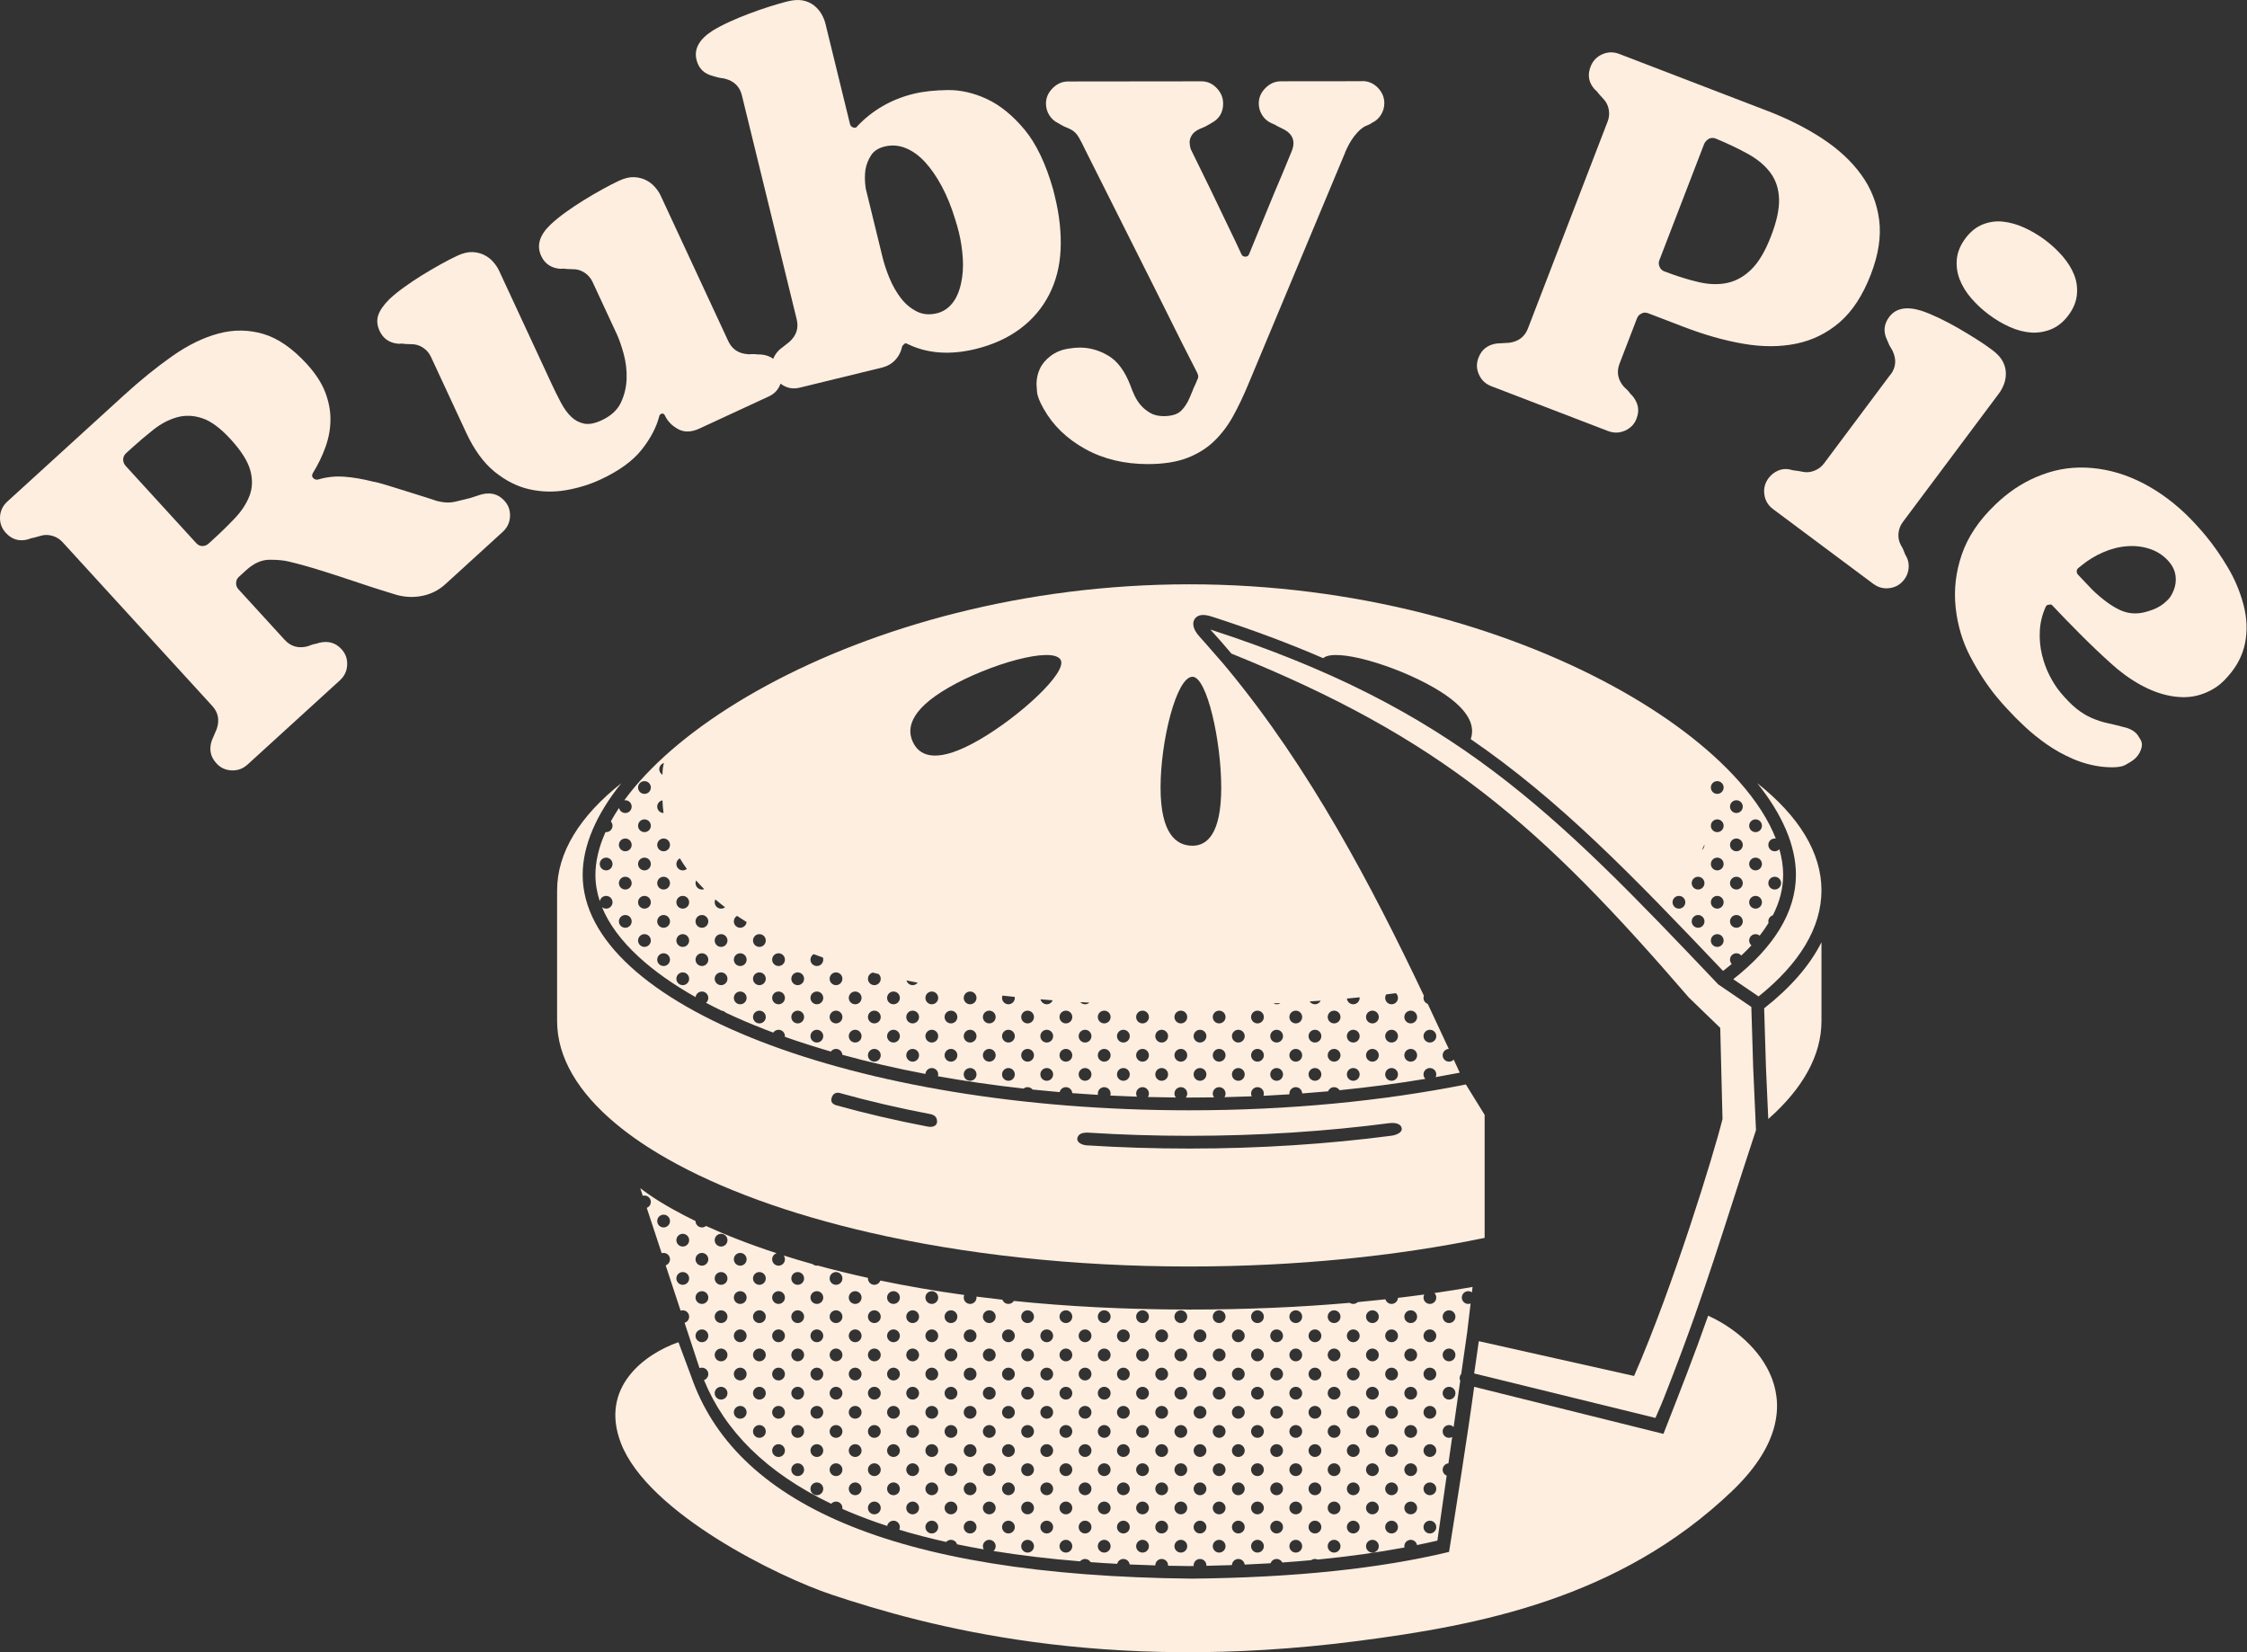
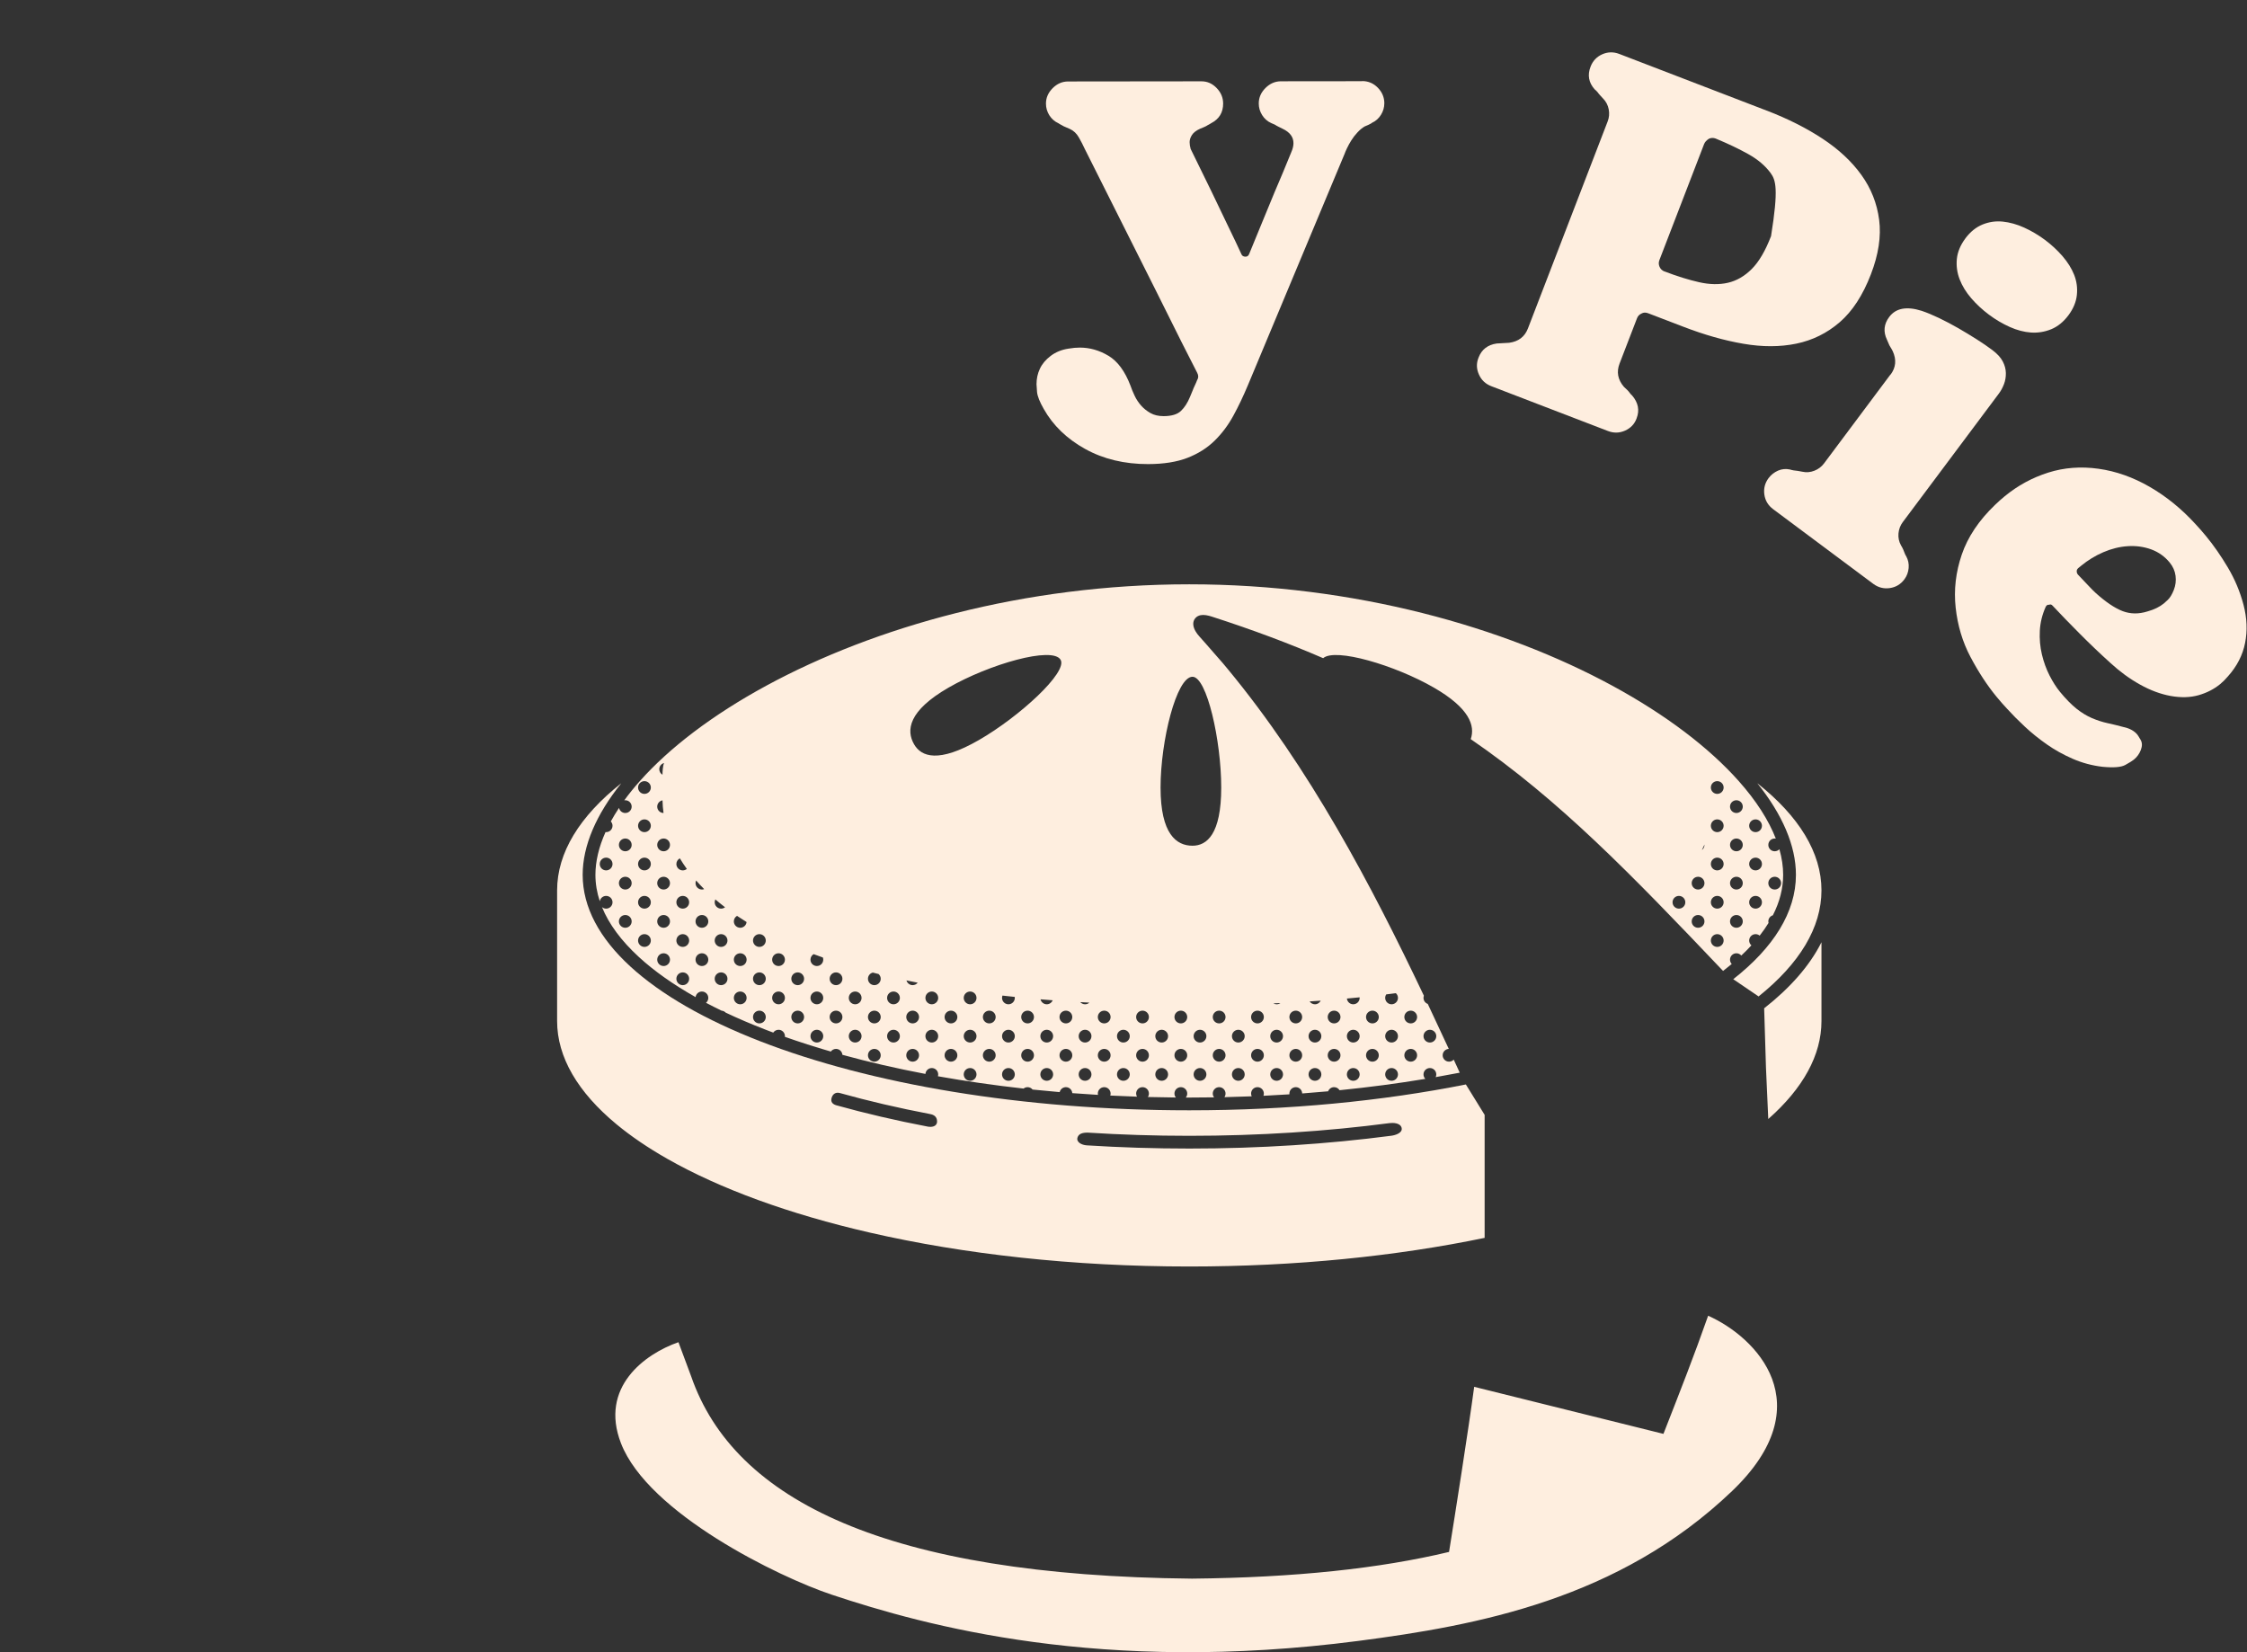
<svg xmlns="http://www.w3.org/2000/svg" width="136" height="100" viewBox="0 0 136 100" fill="none">
  <rect x="0" y="0" width="136" height="100" fill="#333333" stroke="none" />
-   <path d="M29.157 29.921C29.709 29.783 30.161 29.909 30.513 30.291L30.535 30.315C30.775 30.577 30.885 30.891 30.869 31.259C30.852 31.627 30.704 31.937 30.429 32.19L26.965 35.349C26.565 35.715 26.105 35.951 25.584 36.059C25.063 36.169 24.54 36.151 24.015 36.009C23.9 35.974 23.605 35.883 23.132 35.736C22.659 35.589 22.106 35.41 21.475 35.195C20.842 34.982 20.172 34.764 19.457 34.54C18.745 34.316 18.082 34.132 17.47 33.986C17.178 33.914 16.791 33.878 16.312 33.879C15.832 33.88 15.362 34.091 14.899 34.511L14.461 34.911C14.353 35.009 14.295 35.132 14.29 35.278C14.285 35.426 14.329 35.552 14.427 35.66L17.23 38.727C17.596 39.127 18.055 39.259 18.606 39.121C18.711 39.083 18.8 39.048 18.876 39.024C18.952 38.997 19.025 38.979 19.099 38.967C19.174 38.955 19.239 38.936 19.301 38.909C19.854 38.771 20.304 38.897 20.657 39.279L20.679 39.303C20.918 39.565 21.029 39.879 21.012 40.247C20.996 40.615 20.848 40.925 20.572 41.178L14.983 46.274C14.706 46.527 14.383 46.645 14.017 46.627C13.648 46.611 13.346 46.471 13.107 46.209L13.086 46.185C12.734 45.801 12.645 45.348 12.817 44.825L13.114 44.131C13.3 43.593 13.212 43.126 12.846 42.726L3.782 32.809C3.613 32.624 3.405 32.496 3.159 32.428C2.911 32.357 2.667 32.361 2.429 32.439C2.338 32.465 2.25 32.489 2.159 32.515C2.068 32.541 1.989 32.559 1.913 32.569C1.823 32.596 1.749 32.62 1.687 32.647C1.166 32.786 0.722 32.655 0.355 32.255C0.102 31.978 -0.017 31.657 0.002 31.289C0.018 30.921 0.166 30.612 0.442 30.358L7.508 23.916C8.509 23.004 9.482 22.216 10.428 21.552C11.372 20.888 12.305 20.433 13.222 20.187C14.142 19.941 15.045 19.95 15.933 20.211C16.821 20.472 17.701 21.08 18.573 22.032C19.091 22.601 19.461 23.166 19.68 23.729C19.896 24.292 20.005 24.848 20.001 25.402C19.997 25.956 19.899 26.502 19.704 27.046C19.511 27.589 19.253 28.12 18.936 28.634C18.871 28.749 18.874 28.845 18.945 28.922C19.029 29.015 19.13 29.049 19.25 29.024C19.76 28.87 20.285 28.813 20.828 28.852C21.373 28.891 21.958 28.991 22.585 29.152C22.747 29.174 23.024 29.246 23.416 29.367C23.808 29.488 24.213 29.612 24.627 29.743C25.042 29.871 25.428 29.992 25.783 30.104C26.14 30.216 26.361 30.29 26.448 30.322C26.857 30.43 27.228 30.442 27.564 30.362C27.9 30.281 28.195 30.21 28.447 30.147L29.166 29.915L29.157 29.921ZM12.83 32.715C13.323 32.267 13.778 31.824 14.197 31.384C14.616 30.946 14.917 30.489 15.1 30.01C15.285 29.533 15.3 29.017 15.148 28.464C14.995 27.913 14.603 27.29 13.971 26.598C13.354 25.922 12.778 25.494 12.248 25.316C11.718 25.138 11.205 25.119 10.713 25.256C10.22 25.396 9.747 25.643 9.295 25.998C8.843 26.354 8.394 26.735 7.949 27.141L7.626 27.436C7.519 27.535 7.46 27.658 7.455 27.803C7.45 27.951 7.502 28.086 7.615 28.209L11.872 32.867C11.985 32.989 12.11 33.051 12.252 33.05C12.392 33.048 12.516 33 12.624 32.902L12.832 32.713L12.83 32.715Z" fill="#FEEEDF" />
  <path d="M82.441 4.907C82.817 4.907 83.133 5.041 83.395 5.311C83.656 5.582 83.786 5.893 83.787 6.246C83.786 6.496 83.72 6.729 83.584 6.949C83.448 7.167 83.267 7.33 83.037 7.434C83.015 7.456 82.985 7.477 82.942 7.496C82.899 7.517 82.859 7.538 82.818 7.559C82.775 7.58 82.704 7.611 82.6 7.652C82.454 7.735 82.308 7.856 82.163 8.012C82.017 8.168 81.892 8.329 81.789 8.496C81.685 8.662 81.596 8.823 81.523 8.979C81.451 9.136 81.402 9.245 81.383 9.308L75.521 23.335C75.25 23.98 74.961 24.59 74.648 25.162C74.335 25.734 73.956 26.241 73.509 26.678C73.061 27.116 72.515 27.461 71.869 27.712C71.223 27.962 70.431 28.087 69.493 28.089C68.055 28.092 66.784 27.785 65.679 27.173C64.574 26.56 63.738 25.754 63.175 24.755C62.925 24.319 62.789 23.976 62.767 23.725C62.747 23.476 62.736 23.318 62.735 23.258C62.735 22.924 62.801 22.612 62.938 22.321C63.072 22.03 63.291 21.769 63.593 21.54C63.896 21.311 64.255 21.163 64.671 21.101C64.921 21.058 65.15 21.037 65.359 21.038C65.962 21.038 66.541 21.204 67.094 21.536C67.647 21.868 68.09 22.471 68.424 23.345C68.487 23.533 68.571 23.735 68.675 23.954C68.779 24.174 68.909 24.371 69.067 24.548C69.223 24.725 69.411 24.875 69.631 25C69.851 25.125 70.115 25.186 70.428 25.187C70.908 25.186 71.257 25.081 71.475 24.873C71.694 24.665 71.876 24.384 72.022 24.029L72.178 23.654C72.199 23.611 72.219 23.56 72.24 23.498L72.397 23.154C72.417 23.111 72.437 23.06 72.459 22.998C72.501 22.936 72.522 22.863 72.522 22.78C72.523 22.718 72.502 22.643 72.46 22.562C72.354 22.354 72.171 21.995 71.912 21.486C71.649 20.975 71.351 20.383 71.017 19.707C70.683 19.031 70.317 18.299 69.92 17.508L65.658 9.018C65.553 8.79 65.434 8.555 65.297 8.317C65.161 8.078 64.978 7.907 64.749 7.803C64.665 7.762 64.582 7.725 64.499 7.694C64.416 7.663 64.343 7.627 64.28 7.585C64.196 7.544 64.123 7.502 64.06 7.459C63.831 7.355 63.649 7.195 63.511 6.977C63.376 6.759 63.307 6.525 63.307 6.275C63.306 5.921 63.441 5.609 63.712 5.337C63.983 5.066 64.295 4.93 64.65 4.931L72.716 4.922C73.071 4.921 73.377 5.056 73.638 5.328C73.9 5.599 74.03 5.911 74.031 6.265C74.031 6.807 73.793 7.202 73.314 7.451C73.251 7.495 73.178 7.534 73.095 7.576C73.033 7.619 72.964 7.654 72.892 7.685C72.819 7.717 72.731 7.753 72.627 7.796C72.397 7.9 72.237 8.026 72.143 8.171C72.049 8.318 72.002 8.462 72.002 8.608C72.003 8.733 72.023 8.868 72.064 9.013C72.502 9.909 72.921 10.761 73.317 11.573C73.651 12.28 73.991 12.989 74.335 13.696C74.679 14.402 74.946 14.965 75.134 15.38C75.175 15.484 75.259 15.535 75.385 15.535C75.489 15.535 75.561 15.483 75.603 15.379C75.77 14.963 75.998 14.406 76.289 13.708C76.58 13.01 76.86 12.33 77.132 11.662C77.465 10.891 77.807 10.069 78.162 9.195C78.245 9.007 78.286 8.831 78.287 8.665C78.287 8.289 78.066 7.999 77.629 7.792C77.545 7.751 77.461 7.71 77.378 7.668C77.294 7.627 77.221 7.585 77.158 7.543C77.074 7.502 77.001 7.47 76.94 7.449C76.71 7.345 76.528 7.184 76.391 6.966C76.256 6.748 76.186 6.515 76.187 6.264C76.186 5.91 76.321 5.598 76.592 5.327C76.863 5.055 77.175 4.921 77.53 4.92L82.439 4.915L82.441 4.907Z" fill="#FEEEDF" />
-   <path d="M106.936 6.695C108.2 7.181 109.323 7.747 110.304 8.391C111.283 9.035 112.068 9.765 112.658 10.584C113.248 11.401 113.607 12.31 113.736 13.308C113.865 14.306 113.698 15.408 113.233 16.611C112.747 17.873 112.118 18.837 111.35 19.501C110.58 20.165 109.705 20.596 108.723 20.799C107.741 21.002 106.672 21.005 105.521 20.806C104.368 20.61 103.16 20.266 101.896 19.78L99.765 18.963C99.609 18.903 99.474 18.906 99.358 18.974C99.224 19.033 99.129 19.131 99.079 19.267L98.024 22.007C97.83 22.512 97.917 22.981 98.287 23.412C98.368 23.489 98.439 23.553 98.494 23.609C98.552 23.664 98.601 23.723 98.644 23.784C98.688 23.846 98.734 23.897 98.785 23.938C99.154 24.369 99.245 24.829 99.058 25.315L99.048 25.345C98.921 25.675 98.688 25.916 98.352 26.065C98.014 26.214 97.672 26.221 97.322 26.087L90.261 23.374C89.911 23.239 89.661 23.004 89.513 22.668C89.362 22.333 89.351 22 89.48 21.669L89.491 21.639C89.678 21.153 90.043 20.869 90.588 20.79L91.341 20.747C91.905 20.672 92.285 20.384 92.479 19.878L97.305 7.346C97.396 7.113 97.415 6.87 97.368 6.617C97.32 6.365 97.207 6.148 97.031 5.969C96.969 5.899 96.905 5.832 96.842 5.763C96.78 5.693 96.726 5.63 96.683 5.567C96.62 5.498 96.563 5.443 96.512 5.402C96.155 4.997 96.072 4.541 96.269 4.036C96.403 3.686 96.639 3.437 96.975 3.286C97.311 3.138 97.655 3.13 98.005 3.264L106.934 6.696L106.936 6.695ZM100.742 16.427C101.5 16.719 102.199 16.935 102.836 17.08C103.473 17.225 104.054 17.235 104.581 17.115C105.107 16.995 105.59 16.715 106.024 16.282C106.46 15.846 106.85 15.183 107.193 14.29C107.538 13.396 107.699 12.644 107.677 12.033C107.654 11.423 107.482 10.899 107.16 10.463C106.836 10.027 106.391 9.648 105.821 9.331C105.252 9.011 104.592 8.697 103.84 8.385C103.703 8.333 103.567 8.336 103.433 8.396C103.282 8.495 103.186 8.602 103.141 8.72L100.435 15.744C100.382 15.881 100.386 16.016 100.446 16.15C100.506 16.284 100.603 16.379 100.74 16.429L100.742 16.427Z" fill="#FEEEDF" />
+   <path d="M106.936 6.695C108.2 7.181 109.323 7.747 110.304 8.391C111.283 9.035 112.068 9.765 112.658 10.584C113.248 11.401 113.607 12.31 113.736 13.308C113.865 14.306 113.698 15.408 113.233 16.611C112.747 17.873 112.118 18.837 111.35 19.501C110.58 20.165 109.705 20.596 108.723 20.799C107.741 21.002 106.672 21.005 105.521 20.806C104.368 20.61 103.16 20.266 101.896 19.78L99.765 18.963C99.609 18.903 99.474 18.906 99.358 18.974C99.224 19.033 99.129 19.131 99.079 19.267L98.024 22.007C97.83 22.512 97.917 22.981 98.287 23.412C98.368 23.489 98.439 23.553 98.494 23.609C98.552 23.664 98.601 23.723 98.644 23.784C98.688 23.846 98.734 23.897 98.785 23.938C99.154 24.369 99.245 24.829 99.058 25.315L99.048 25.345C98.921 25.675 98.688 25.916 98.352 26.065C98.014 26.214 97.672 26.221 97.322 26.087L90.261 23.374C89.911 23.239 89.661 23.004 89.513 22.668C89.362 22.333 89.351 22 89.48 21.669L89.491 21.639C89.678 21.153 90.043 20.869 90.588 20.79L91.341 20.747C91.905 20.672 92.285 20.384 92.479 19.878L97.305 7.346C97.396 7.113 97.415 6.87 97.368 6.617C97.32 6.365 97.207 6.148 97.031 5.969C96.969 5.899 96.905 5.832 96.842 5.763C96.78 5.693 96.726 5.63 96.683 5.567C96.62 5.498 96.563 5.443 96.512 5.402C96.155 4.997 96.072 4.541 96.269 4.036C96.403 3.686 96.639 3.437 96.975 3.286C97.311 3.138 97.655 3.13 98.005 3.264L106.934 6.696L106.936 6.695ZM100.742 16.427C101.5 16.719 102.199 16.935 102.836 17.08C103.473 17.225 104.054 17.235 104.581 17.115C105.107 16.995 105.59 16.715 106.024 16.282C106.46 15.846 106.85 15.183 107.193 14.29C107.654 11.423 107.482 10.899 107.16 10.463C106.836 10.027 106.391 9.648 105.821 9.331C105.252 9.011 104.592 8.697 103.84 8.385C103.703 8.333 103.567 8.336 103.433 8.396C103.282 8.495 103.186 8.602 103.141 8.72L100.435 15.744C100.382 15.881 100.386 16.016 100.446 16.15C100.506 16.284 100.603 16.379 100.74 16.429L100.742 16.427Z" fill="#FEEEDF" />
  <path d="M114.427 22.674C114.752 22.241 114.794 21.767 114.556 21.251C114.515 21.167 114.469 21.088 114.421 21.013C114.373 20.938 114.335 20.866 114.31 20.795C114.269 20.711 114.235 20.634 114.21 20.564C113.975 20.076 114.021 19.616 114.346 19.183C114.744 18.651 115.396 18.526 116.303 18.811C116.616 18.915 116.968 19.061 117.36 19.248C117.752 19.437 118.139 19.641 118.521 19.86C118.902 20.081 119.273 20.305 119.636 20.535C119.996 20.764 120.311 20.98 120.578 21.18C120.878 21.405 121.091 21.634 121.214 21.869C121.337 22.104 121.401 22.339 121.405 22.577C121.41 22.814 121.372 23.039 121.291 23.251C121.21 23.463 121.107 23.653 120.982 23.82L115.165 31.601C115.015 31.801 114.929 32.03 114.906 32.286C114.883 32.542 114.934 32.779 115.054 33C115.113 33.096 115.159 33.181 115.192 33.258C115.225 33.335 115.255 33.41 115.28 33.479C115.305 33.55 115.336 33.612 115.373 33.666C115.494 33.887 115.544 34.124 115.521 34.38C115.498 34.636 115.413 34.865 115.263 35.065C115.038 35.365 114.744 35.542 114.379 35.594C114.014 35.646 113.681 35.56 113.381 35.338L107.317 30.816C107.017 30.591 106.84 30.298 106.788 29.934C106.736 29.569 106.821 29.236 107.044 28.936C107.194 28.737 107.384 28.587 107.615 28.485C107.847 28.385 108.084 28.362 108.33 28.414C108.393 28.435 108.47 28.453 108.562 28.47C108.637 28.474 108.72 28.485 108.812 28.501C108.903 28.518 108.995 28.535 109.087 28.551C109.333 28.605 109.575 28.585 109.814 28.491C110.054 28.397 110.248 28.249 110.398 28.05L114.419 22.67L114.427 22.674ZM118.95 14.433C119.25 14.033 119.596 13.752 119.99 13.59C120.384 13.43 120.793 13.369 121.216 13.413C121.639 13.457 122.07 13.575 122.508 13.773C122.946 13.971 123.365 14.219 123.767 14.516C124.167 14.816 124.526 15.147 124.838 15.509C125.151 15.873 125.385 16.248 125.539 16.635C125.691 17.023 125.747 17.426 125.703 17.849C125.66 18.272 125.489 18.684 125.191 19.084C124.891 19.483 124.545 19.764 124.151 19.927C123.757 20.087 123.35 20.154 122.929 20.127C122.508 20.097 122.079 19.985 121.641 19.789C121.203 19.593 120.782 19.344 120.382 19.046C119.982 18.746 119.623 18.415 119.311 18.053C118.998 17.689 118.762 17.308 118.608 16.906C118.452 16.504 118.398 16.092 118.439 15.669C118.483 15.247 118.654 14.835 118.952 14.435L118.95 14.433Z" fill="#FEEEDF" />
  <path d="M128.545 44.008C128.907 44.088 129.181 44.24 129.366 44.466C129.392 44.498 129.456 44.599 129.558 44.773C129.661 44.945 129.666 45.149 129.577 45.385C129.489 45.62 129.346 45.818 129.153 45.975C129.055 46.054 128.883 46.162 128.632 46.3C128.381 46.439 127.918 46.475 127.243 46.409C126.615 46.334 126.015 46.172 125.447 45.924C124.879 45.676 124.356 45.384 123.878 45.049C123.399 44.713 122.957 44.357 122.55 43.977C122.142 43.597 121.786 43.236 121.478 42.896C121.264 42.667 121.05 42.426 120.839 42.168C120.269 41.476 119.746 40.673 119.264 39.763C118.781 38.85 118.485 37.856 118.367 36.779C118.249 35.702 118.373 34.631 118.737 33.564C119.101 32.498 119.773 31.494 120.753 30.555C120.947 30.366 121.143 30.194 121.337 30.035C122.125 29.387 123.001 28.911 123.965 28.605C124.93 28.299 125.943 28.222 127.009 28.371C128.074 28.519 129.112 28.888 130.122 29.473C131.131 30.059 132.049 30.807 132.88 31.718C133.108 31.962 133.32 32.204 133.519 32.447C133.982 33.008 134.424 33.644 134.843 34.35C135.262 35.056 135.579 35.808 135.789 36.606C135.999 37.404 136.031 38.172 135.885 38.912C135.74 39.651 135.392 40.328 134.843 40.94C134.693 41.118 134.537 41.273 134.377 41.405C134.005 41.709 133.569 41.934 133.068 42.077C132.564 42.219 132.004 42.234 131.386 42.124C130.767 42.011 130.146 41.781 129.52 41.43C128.894 41.082 128.305 40.649 127.747 40.137C127.121 39.574 126.494 38.975 125.867 38.345C125.24 37.715 124.699 37.156 124.242 36.667C124.175 36.587 124.103 36.565 124.026 36.603C123.966 36.596 123.922 36.608 123.889 36.634C123.856 36.661 123.832 36.696 123.813 36.736C123.605 37.204 123.486 37.684 123.461 38.176C123.435 38.669 123.477 39.146 123.586 39.608C123.696 40.069 123.851 40.496 124.049 40.885C124.248 41.273 124.459 41.604 124.684 41.878C125.041 42.311 125.376 42.65 125.683 42.896C125.993 43.14 126.303 43.33 126.616 43.464C126.929 43.597 127.241 43.698 127.553 43.767C127.865 43.834 128.193 43.914 128.541 44.008L128.545 44.008ZM125.696 34.544C125.687 34.631 125.709 34.707 125.762 34.772C125.963 34.984 126.167 35.2 126.376 35.42C126.582 35.641 126.742 35.8 126.852 35.899C127.464 36.447 128.006 36.811 128.477 36.99C128.949 37.168 129.452 37.173 129.988 37.003C130.383 36.893 130.71 36.733 130.968 36.523C130.984 36.509 131.062 36.44 131.2 36.313C131.337 36.186 131.462 35.983 131.571 35.705C131.68 35.427 131.714 35.143 131.676 34.849C131.638 34.558 131.519 34.29 131.322 34.049C131.019 33.678 130.643 33.414 130.2 33.251C129.757 33.091 129.286 33.025 128.786 33.057C128.286 33.089 127.794 33.212 127.306 33.422C126.818 33.632 126.373 33.905 125.971 34.234C125.906 34.287 125.85 34.332 125.802 34.372C125.737 34.425 125.703 34.48 125.696 34.54L125.696 34.544Z" fill="#FEEEDF" />
-   <path fill-rule="evenodd" clip-rule="evenodd" d="M45.281 21.444C45.393 21.439 45.487 21.435 45.567 21.432C45.646 21.43 45.723 21.436 45.798 21.445C45.873 21.457 45.941 21.458 46.006 21.451C46.327 21.471 46.591 21.56 46.8 21.719C46.874 21.517 47.003 21.33 47.188 21.156L47.781 20.69C48.203 20.308 48.35 19.855 48.221 19.329L44.903 5.77C44.776 5.245 44.435 4.909 43.886 4.765C43.795 4.744 43.705 4.728 43.615 4.718C43.528 4.707 43.448 4.688 43.376 4.663C43.286 4.643 43.204 4.62 43.135 4.594C42.611 4.466 42.283 4.139 42.155 3.613C41.997 2.965 42.316 2.384 43.112 1.869C43.392 1.693 43.729 1.516 44.125 1.333C44.521 1.151 44.925 0.982 45.338 0.828C45.751 0.674 46.161 0.531 46.57 0.4C46.978 0.269 47.344 0.164 47.667 0.083C48.032 -0.005 48.344 -0.024 48.604 0.03C48.864 0.084 49.088 0.185 49.273 0.332C49.458 0.48 49.608 0.653 49.721 0.85C49.835 1.047 49.915 1.247 49.964 1.45L51.448 7.516C51.474 7.618 51.542 7.687 51.66 7.721C51.704 7.733 51.748 7.732 51.789 7.722C51.831 7.713 51.865 7.683 51.895 7.632C52.338 7.161 52.845 6.757 53.418 6.426C53.992 6.093 54.611 5.846 55.28 5.682L55.278 5.682C55.865 5.538 56.555 5.462 57.345 5.451C58.137 5.439 58.932 5.622 59.731 5.993C60.531 6.367 61.286 6.979 62 7.833C62.714 8.688 63.292 9.896 63.74 11.459C63.78 11.621 63.817 11.774 63.852 11.915C64.123 13.026 64.238 14.087 64.194 15.094C64.15 16.101 63.919 17.015 63.498 17.835C63.076 18.656 62.489 19.345 61.736 19.905C60.982 20.464 60.087 20.869 59.055 21.122C57.516 21.498 56.152 21.403 54.962 20.835C54.885 20.789 54.829 20.772 54.787 20.781C54.766 20.786 54.748 20.801 54.734 20.826C54.642 20.891 54.593 20.957 54.589 21.021C54.568 21.111 54.541 21.199 54.508 21.282C54.474 21.366 54.435 21.444 54.389 21.52C54.158 21.898 53.82 22.14 53.377 22.249L48.395 23.465C48.03 23.553 47.691 23.503 47.376 23.311C47.328 23.282 47.283 23.252 47.241 23.22C47.239 23.226 47.236 23.232 47.234 23.239C47.107 23.585 46.874 23.837 46.533 23.993L42.334 25.938C41.843 26.166 41.411 26.175 41.039 25.97C40.667 25.765 40.402 25.49 40.245 25.151C40.202 25.057 40.137 25.017 40.052 25.034C39.959 25.077 39.91 25.123 39.908 25.169C39.739 25.844 39.383 26.526 38.841 27.213C38.3 27.9 37.461 28.506 36.326 29.032C35.684 29.329 34.99 29.542 34.245 29.67C33.5 29.797 32.762 29.777 32.029 29.611C31.299 29.445 30.6 29.091 29.934 28.551C29.269 28.011 28.695 27.221 28.212 26.181L26.08 21.592C25.974 21.366 25.814 21.181 25.599 21.04C25.385 20.898 25.15 20.829 24.899 20.832C24.806 20.827 24.714 20.827 24.62 20.823C24.527 20.818 24.443 20.814 24.369 20.8C24.275 20.796 24.196 20.8 24.131 20.808C23.582 20.765 23.198 20.505 22.978 20.034C22.821 19.696 22.792 19.375 22.894 19.076C22.996 18.776 23.22 18.456 23.566 18.109C23.806 17.883 24.101 17.643 24.453 17.389C24.805 17.134 25.169 16.891 25.544 16.658C25.92 16.428 26.293 16.208 26.668 15.999C27.043 15.791 27.381 15.618 27.684 15.476C28.023 15.319 28.329 15.246 28.6 15.258C28.871 15.271 29.11 15.332 29.322 15.441C29.534 15.548 29.713 15.69 29.861 15.862C30.009 16.034 30.125 16.206 30.202 16.374L33.385 23.229C33.569 23.625 33.756 24.003 33.947 24.362C34.137 24.721 34.344 25.01 34.572 25.225C34.798 25.442 35.058 25.579 35.35 25.639C35.641 25.699 35.995 25.632 36.411 25.439C36.978 25.176 37.369 24.817 37.582 24.363C37.796 23.908 37.91 23.426 37.926 22.914C37.942 22.402 37.88 21.901 37.747 21.413C37.611 20.925 37.474 20.529 37.334 20.227L35.86 17.054C35.754 16.828 35.594 16.643 35.379 16.502C35.165 16.36 34.93 16.291 34.68 16.294C34.586 16.289 34.492 16.289 34.401 16.285C34.307 16.28 34.224 16.276 34.149 16.262C34.055 16.258 33.976 16.262 33.911 16.27C33.362 16.227 32.978 15.967 32.758 15.496C32.461 14.855 32.656 14.214 33.346 13.571C33.586 13.345 33.881 13.105 34.233 12.851C34.586 12.596 34.95 12.353 35.326 12.121C35.702 11.89 36.075 11.67 36.45 11.463C36.825 11.256 37.163 11.082 37.466 10.94C37.806 10.783 38.112 10.71 38.382 10.723C38.653 10.736 38.892 10.797 39.104 10.905C39.316 11.013 39.495 11.155 39.645 11.326C39.794 11.498 39.909 11.67 39.986 11.838L44.079 20.647C44.308 21.139 44.705 21.402 45.273 21.437L45.281 21.444ZM57.613 18.386C57.364 18.684 57.058 18.877 56.693 18.965L56.693 18.963C56.248 19.072 55.84 19.032 55.472 18.844C55.105 18.655 54.785 18.386 54.518 18.033C54.249 17.681 54.024 17.285 53.842 16.848C53.66 16.409 53.52 15.99 53.42 15.584L52.396 11.397C52.338 10.984 52.333 10.609 52.38 10.277C52.433 9.966 52.545 9.675 52.715 9.409C52.886 9.142 53.163 8.96 53.548 8.867C53.973 8.763 54.393 8.794 54.81 8.961C55.225 9.127 55.615 9.407 55.98 9.8C56.344 10.195 56.684 10.684 56.999 11.272C57.314 11.859 57.585 12.523 57.808 13.261C57.898 13.538 57.974 13.809 58.038 14.071C58.157 14.556 58.237 15.074 58.273 15.621C58.31 16.17 58.273 16.694 58.158 17.192C58.044 17.693 57.862 18.091 57.613 18.386Z" fill="#FEEEDF" />
  <path fill-rule="evenodd" clip-rule="evenodd" d="M105.236 47.272C103.452 45.266 100.842 43.269 97.576 41.497C91.047 37.955 81.995 35.365 71.982 35.365C61.97 35.365 52.918 37.955 46.389 41.497C43.123 43.269 40.513 45.266 38.729 47.272C38.38 47.664 38.065 48.054 37.784 48.44C37.804 48.437 37.825 48.435 37.846 48.435C38.059 48.435 38.232 48.608 38.232 48.821C38.232 49.034 38.059 49.207 37.846 49.207C37.658 49.207 37.502 49.074 37.467 48.897C37.284 49.173 37.118 49.446 36.97 49.717C37.034 49.786 37.073 49.878 37.073 49.979C37.073 50.192 36.9 50.365 36.686 50.365C36.674 50.365 36.661 50.364 36.649 50.363C36.242 51.268 36.038 52.137 36.038 52.948C36.038 53.483 36.127 54.017 36.304 54.55C36.333 54.365 36.493 54.224 36.686 54.224C36.9 54.224 37.073 54.396 37.073 54.61C37.073 54.823 36.9 54.995 36.686 54.995C36.59 54.995 36.502 54.96 36.435 54.902C36.851 55.925 37.596 56.939 38.674 57.928C39.596 58.774 40.746 59.586 42.1 60.35C42.124 60.159 42.287 60.012 42.484 60.012C42.697 60.012 42.87 60.185 42.87 60.398C42.87 60.517 42.816 60.623 42.731 60.694C43.036 60.855 43.351 61.014 43.675 61.171C43.773 61.179 43.86 61.223 43.924 61.29C44.67 61.642 45.462 61.982 46.3 62.307C46.465 62.371 46.632 62.435 46.801 62.498C46.87 62.395 46.988 62.327 47.122 62.327C47.335 62.327 47.508 62.5 47.508 62.713C47.508 62.718 47.508 62.724 47.508 62.729C47.508 62.737 47.507 62.746 47.506 62.754C48.393 63.068 49.321 63.366 50.287 63.645C50.357 63.548 50.471 63.485 50.6 63.485C50.804 63.485 50.971 63.642 50.986 63.842C52.57 64.278 54.25 64.666 56.012 65C56.027 64.8 56.194 64.643 56.398 64.643C56.611 64.643 56.784 64.815 56.784 65.028C56.784 65.067 56.778 65.104 56.768 65.14C58.43 65.437 60.162 65.687 61.952 65.886C62.018 65.832 62.103 65.8 62.195 65.8C62.317 65.8 62.426 65.857 62.497 65.945C63.038 66.001 63.585 66.053 64.137 66.1C64.176 65.928 64.33 65.8 64.514 65.8C64.719 65.8 64.887 65.96 64.9 66.162C65.414 66.201 65.933 66.237 66.455 66.267C66.449 66.241 66.446 66.214 66.446 66.186C66.446 65.973 66.62 65.8 66.833 65.8C67.046 65.8 67.219 65.973 67.219 66.186C67.219 66.229 67.213 66.27 67.2 66.308C67.735 66.336 68.273 66.358 68.816 66.376C68.784 66.32 68.765 66.255 68.765 66.186C68.765 65.973 68.938 65.8 69.152 65.8C69.365 65.8 69.538 65.973 69.538 66.186C69.538 66.264 69.516 66.336 69.476 66.396C70.037 66.411 70.6 66.421 71.168 66.426C71.116 66.36 71.084 66.277 71.084 66.186C71.084 65.973 71.257 65.8 71.471 65.8C71.684 65.8 71.857 65.973 71.857 66.186C71.857 66.278 71.825 66.363 71.771 66.429C71.817 66.429 71.862 66.429 71.907 66.429L71.982 66.429C72.484 66.429 72.984 66.425 73.48 66.417C73.432 66.353 73.403 66.273 73.403 66.186C73.403 65.973 73.576 65.8 73.79 65.8C74.003 65.8 74.176 65.973 74.176 66.186C74.176 66.268 74.151 66.343 74.108 66.406C74.662 66.393 75.213 66.376 75.761 66.354C75.736 66.303 75.722 66.246 75.722 66.186C75.722 65.973 75.895 65.8 76.109 65.8C76.322 65.8 76.495 65.973 76.495 66.186C76.495 66.234 76.486 66.28 76.47 66.323C76.999 66.298 77.523 66.268 78.044 66.234C78.043 66.228 78.043 66.223 78.042 66.217L78.042 66.212L78.042 66.207L78.041 66.201C78.041 66.199 78.041 66.197 78.041 66.195C78.041 66.192 78.041 66.189 78.041 66.186C78.041 65.973 78.214 65.8 78.428 65.8C78.639 65.8 78.811 65.97 78.814 66.181C79.342 66.142 79.865 66.099 80.385 66.051C80.439 65.904 80.581 65.8 80.747 65.8C80.886 65.8 81.009 65.874 81.076 65.985C82.866 65.806 84.6 65.576 86.269 65.299C86.2 65.23 86.158 65.134 86.158 65.028C86.158 64.815 86.331 64.643 86.544 64.643C86.757 64.643 86.931 64.815 86.931 65.028C86.931 65.087 86.917 65.143 86.894 65.193C87.385 65.107 87.871 65.017 88.351 64.924C88.23 64.661 88.109 64.398 87.987 64.133C87.916 64.209 87.816 64.257 87.704 64.257C87.49 64.257 87.317 64.084 87.317 63.871C87.317 63.663 87.482 63.494 87.688 63.485C87.272 62.587 86.849 61.678 86.416 60.762C86.266 60.71 86.158 60.566 86.158 60.398C86.158 60.351 86.166 60.307 86.181 60.265C82.987 53.542 79.261 46.478 74.304 40.488L74.006 40.131C73.892 40.004 73.704 39.787 73.498 39.55C73.161 39.163 72.775 38.719 72.592 38.52C72.517 38.439 72.433 38.331 72.366 38.217C72.306 38.114 72.223 37.948 72.222 37.768C72.221 37.666 72.246 37.538 72.338 37.424C72.431 37.31 72.556 37.256 72.667 37.234C72.867 37.195 73.106 37.242 73.357 37.324C75.821 38.119 78.044 38.952 80.084 39.836C80.82 39.193 84.44 40.265 86.783 41.616C88.942 42.861 89.295 43.926 89.016 44.736C94.388 48.422 98.747 52.934 104.289 58.766C104.47 58.627 104.645 58.487 104.813 58.346C104.749 58.277 104.709 58.184 104.709 58.083C104.709 57.869 104.882 57.697 105.096 57.697C105.215 57.697 105.321 57.75 105.392 57.834C105.61 57.63 105.814 57.424 106.004 57.218C105.921 57.147 105.869 57.042 105.869 56.925C105.869 56.712 106.042 56.539 106.255 56.539C106.35 56.539 106.437 56.573 106.504 56.63C106.704 56.375 106.883 56.12 107.04 55.863C107.032 55.832 107.028 55.8 107.028 55.767C107.028 55.593 107.144 55.446 107.302 55.398C107.719 54.586 107.926 53.766 107.926 52.948C107.926 52.452 107.85 51.934 107.698 51.399C107.627 51.475 107.527 51.523 107.415 51.523C107.201 51.523 107.028 51.35 107.028 51.137C107.028 50.923 107.201 50.751 107.415 50.751C107.437 50.751 107.459 50.753 107.481 50.756C107.048 49.643 106.3 48.468 105.236 47.272ZM52.919 64.257C53.133 64.257 53.306 64.084 53.306 63.871C53.306 63.658 53.133 63.485 52.919 63.485C52.706 63.485 52.533 63.658 52.533 63.871C52.533 64.084 52.706 64.257 52.919 64.257ZM55.238 64.257C55.452 64.257 55.625 64.084 55.625 63.871C55.625 63.658 55.452 63.485 55.238 63.485C55.025 63.485 54.852 63.658 54.852 63.871C54.852 64.084 55.025 64.257 55.238 64.257ZM57.557 64.257C57.77 64.257 57.944 64.084 57.944 63.871C57.944 63.658 57.77 63.485 57.557 63.485C57.344 63.485 57.171 63.658 57.171 63.871C57.171 64.084 57.344 64.257 57.557 64.257ZM59.876 64.257C60.09 64.257 60.263 64.084 60.263 63.871C60.263 63.658 60.09 63.485 59.876 63.485C59.663 63.485 59.489 63.658 59.489 63.871C59.489 64.084 59.663 64.257 59.876 64.257ZM62.195 64.257C62.408 64.257 62.581 64.084 62.581 63.871C62.581 63.658 62.408 63.485 62.195 63.485C61.981 63.485 61.809 63.658 61.809 63.871C61.809 64.084 61.981 64.257 62.195 64.257ZM64.514 64.257C64.727 64.257 64.9 64.084 64.9 63.871C64.9 63.658 64.727 63.485 64.514 63.485C64.3 63.485 64.127 63.658 64.127 63.871C64.127 64.084 64.3 64.257 64.514 64.257ZM66.833 64.257C67.046 64.257 67.219 64.084 67.219 63.871C67.219 63.658 67.046 63.485 66.833 63.485C66.62 63.485 66.446 63.658 66.446 63.871C66.446 64.084 66.62 64.257 66.833 64.257ZM69.152 64.257C69.365 64.257 69.538 64.084 69.538 63.871C69.538 63.658 69.365 63.485 69.152 63.485C68.938 63.485 68.765 63.658 68.765 63.871C68.765 64.084 68.938 64.257 69.152 64.257ZM71.471 64.257C71.684 64.257 71.857 64.084 71.857 63.871C71.857 63.658 71.684 63.485 71.471 63.485C71.257 63.485 71.084 63.658 71.084 63.871C71.084 64.084 71.257 64.257 71.471 64.257ZM73.79 64.257C74.003 64.257 74.176 64.084 74.176 63.871C74.176 63.658 74.003 63.485 73.79 63.485C73.576 63.485 73.403 63.658 73.403 63.871C73.403 64.084 73.576 64.257 73.79 64.257ZM76.109 64.257C76.322 64.257 76.495 64.084 76.495 63.871C76.495 63.658 76.322 63.485 76.109 63.485C75.895 63.485 75.722 63.658 75.722 63.871C75.722 64.084 75.895 64.257 76.109 64.257ZM78.428 64.257C78.641 64.257 78.814 64.084 78.814 63.871C78.814 63.658 78.641 63.485 78.428 63.485C78.214 63.485 78.041 63.658 78.041 63.871C78.041 64.084 78.214 64.257 78.428 64.257ZM80.747 64.257C80.96 64.257 81.133 64.084 81.133 63.871C81.133 63.658 80.96 63.485 80.747 63.485C80.533 63.485 80.36 63.658 80.36 63.871C80.36 64.084 80.533 64.257 80.747 64.257ZM83.066 64.257C83.279 64.257 83.452 64.084 83.452 63.871C83.452 63.658 83.279 63.485 83.066 63.485C82.852 63.485 82.679 63.658 82.679 63.871C82.679 64.084 82.852 64.257 83.066 64.257ZM85.385 64.257C85.598 64.257 85.771 64.084 85.771 63.871C85.771 63.658 85.598 63.485 85.385 63.485C85.171 63.485 84.998 63.658 84.998 63.871C84.998 64.084 85.171 64.257 85.385 64.257ZM45.962 61.941C46.176 61.941 46.349 61.769 46.349 61.556C46.349 61.342 46.176 61.17 45.962 61.17C45.749 61.17 45.576 61.342 45.576 61.556C45.576 61.769 45.749 61.941 45.962 61.941ZM48.281 61.941C48.495 61.941 48.668 61.769 48.668 61.556C48.668 61.342 48.495 61.17 48.281 61.17C48.068 61.17 47.895 61.342 47.895 61.556C47.895 61.769 48.068 61.941 48.281 61.941ZM50.6 61.941C50.814 61.941 50.987 61.769 50.987 61.556C50.987 61.342 50.814 61.17 50.6 61.17C50.387 61.17 50.214 61.342 50.214 61.556C50.214 61.769 50.387 61.941 50.6 61.941ZM52.919 61.941C53.133 61.941 53.306 61.769 53.306 61.556C53.306 61.342 53.133 61.17 52.919 61.17C52.706 61.17 52.533 61.342 52.533 61.556C52.533 61.769 52.706 61.941 52.919 61.941ZM55.238 61.941C55.452 61.941 55.625 61.769 55.625 61.556C55.625 61.342 55.452 61.17 55.238 61.17C55.025 61.17 54.852 61.342 54.852 61.556C54.852 61.769 55.025 61.941 55.238 61.941ZM57.557 61.941C57.77 61.941 57.944 61.769 57.944 61.556C57.944 61.342 57.77 61.17 57.557 61.17C57.344 61.17 57.171 61.342 57.171 61.556C57.171 61.769 57.344 61.941 57.557 61.941ZM59.876 61.941C60.09 61.941 60.263 61.769 60.263 61.556C60.263 61.342 60.09 61.17 59.876 61.17C59.663 61.17 59.489 61.342 59.489 61.556C59.489 61.769 59.663 61.941 59.876 61.941ZM62.195 61.941C62.408 61.941 62.581 61.769 62.581 61.556C62.581 61.342 62.408 61.17 62.195 61.17C61.981 61.17 61.809 61.342 61.809 61.556C61.809 61.769 61.981 61.941 62.195 61.941ZM64.514 61.941C64.727 61.941 64.9 61.769 64.9 61.556C64.9 61.342 64.727 61.17 64.514 61.17C64.3 61.17 64.127 61.342 64.127 61.556C64.127 61.769 64.3 61.941 64.514 61.941ZM66.833 61.941C67.046 61.941 67.219 61.769 67.219 61.556C67.219 61.342 67.046 61.17 66.833 61.17C66.62 61.17 66.446 61.342 66.446 61.556C66.446 61.769 66.62 61.941 66.833 61.941ZM69.152 61.941C69.365 61.941 69.538 61.769 69.538 61.556C69.538 61.342 69.365 61.17 69.152 61.17C68.938 61.17 68.765 61.342 68.765 61.556C68.765 61.769 68.938 61.941 69.152 61.941ZM71.471 61.941C71.684 61.941 71.857 61.769 71.857 61.556C71.857 61.342 71.684 61.17 71.471 61.17C71.257 61.17 71.084 61.342 71.084 61.556C71.084 61.769 71.257 61.941 71.471 61.941ZM73.79 61.941C74.003 61.941 74.176 61.769 74.176 61.556C74.176 61.342 74.003 61.17 73.79 61.17C73.576 61.17 73.403 61.342 73.403 61.556C73.403 61.769 73.576 61.941 73.79 61.941ZM76.109 61.941C76.322 61.941 76.495 61.769 76.495 61.556C76.495 61.342 76.322 61.17 76.109 61.17C75.895 61.17 75.722 61.342 75.722 61.556C75.722 61.769 75.895 61.941 76.109 61.941ZM78.428 61.941C78.641 61.941 78.814 61.769 78.814 61.556C78.814 61.342 78.641 61.17 78.428 61.17C78.214 61.17 78.041 61.342 78.041 61.556C78.041 61.769 78.214 61.941 78.428 61.941ZM80.747 61.941C80.96 61.941 81.133 61.769 81.133 61.556C81.133 61.342 80.96 61.17 80.747 61.17C80.533 61.17 80.36 61.342 80.36 61.556C80.36 61.769 80.533 61.941 80.747 61.941ZM83.066 61.941C83.279 61.941 83.452 61.769 83.452 61.556C83.452 61.342 83.279 61.17 83.066 61.17C82.852 61.17 82.679 61.342 82.679 61.556C82.679 61.769 82.852 61.941 83.066 61.941ZM85.385 61.941C85.598 61.941 85.771 61.769 85.771 61.556C85.771 61.342 85.598 61.17 85.385 61.17C85.171 61.17 84.998 61.342 84.998 61.556C84.998 61.769 85.171 61.941 85.385 61.941ZM43.643 59.626C43.857 59.626 44.03 59.453 44.03 59.24C44.03 59.027 43.857 58.854 43.643 58.854C43.43 58.854 43.257 59.027 43.257 59.24C43.257 59.453 43.43 59.626 43.643 59.626ZM41.324 59.626C41.538 59.626 41.711 59.453 41.711 59.24C41.711 59.027 41.538 58.854 41.324 58.854C41.111 58.854 40.938 59.027 40.938 59.24C40.938 59.453 41.111 59.626 41.324 59.626ZM45.962 59.626C46.176 59.626 46.349 59.453 46.349 59.24C46.349 59.027 46.176 58.854 45.962 58.854C45.749 58.854 45.576 59.027 45.576 59.24C45.576 59.453 45.749 59.626 45.962 59.626ZM48.281 59.626C48.495 59.626 48.668 59.453 48.668 59.24C48.668 59.027 48.495 58.854 48.281 58.854C48.068 58.854 47.895 59.027 47.895 59.24C47.895 59.453 48.068 59.626 48.281 59.626ZM50.6 59.626C50.814 59.626 50.987 59.453 50.987 59.24C50.987 59.027 50.814 58.854 50.6 58.854C50.387 58.854 50.214 59.027 50.214 59.24C50.214 59.453 50.387 59.626 50.6 59.626ZM52.919 59.626C53.133 59.626 53.306 59.453 53.306 59.24C53.306 59.126 53.256 59.024 53.177 58.953C53.06 58.924 52.944 58.894 52.829 58.865C52.659 58.905 52.533 59.058 52.533 59.24C52.533 59.453 52.706 59.626 52.919 59.626ZM43.643 57.311C43.857 57.311 44.03 57.138 44.03 56.925C44.03 56.712 43.857 56.539 43.643 56.539C43.43 56.539 43.257 56.712 43.257 56.925C43.257 57.138 43.43 57.311 43.643 57.311ZM41.324 57.311C41.538 57.311 41.711 57.138 41.711 56.925C41.711 56.712 41.538 56.539 41.324 56.539C41.111 56.539 40.938 56.712 40.938 56.925C40.938 57.138 41.111 57.311 41.324 57.311ZM39.005 57.311C39.219 57.311 39.392 57.138 39.392 56.925C39.392 56.712 39.219 56.539 39.005 56.539C38.792 56.539 38.619 56.712 38.619 56.925C38.619 57.138 38.792 57.311 39.005 57.311ZM45.962 57.311C46.176 57.311 46.349 57.138 46.349 56.925C46.349 56.712 46.176 56.539 45.962 56.539C45.749 56.539 45.576 56.712 45.576 56.925C45.576 57.138 45.749 57.311 45.962 57.311ZM103.936 57.311C104.15 57.311 104.323 57.138 104.323 56.925C104.323 56.712 104.15 56.539 103.936 56.539C103.723 56.539 103.55 56.712 103.55 56.925C103.55 57.138 103.723 57.311 103.936 57.311ZM43.257 54.61C43.257 54.823 43.43 54.995 43.643 54.995C43.734 54.995 43.818 54.964 43.884 54.912C43.679 54.755 43.483 54.597 43.297 54.438C43.271 54.489 43.257 54.548 43.257 54.61ZM41.324 54.995C41.538 54.995 41.711 54.823 41.711 54.61C41.711 54.396 41.538 54.224 41.324 54.224C41.111 54.224 40.938 54.396 40.938 54.61C40.938 54.823 41.111 54.995 41.324 54.995ZM39.005 54.995C39.219 54.995 39.392 54.823 39.392 54.61C39.392 54.396 39.219 54.224 39.005 54.224C38.792 54.224 38.619 54.396 38.619 54.61C38.619 54.823 38.792 54.995 39.005 54.995ZM101.617 54.995C101.831 54.995 102.004 54.823 102.004 54.61C102.004 54.396 101.831 54.224 101.617 54.224C101.404 54.224 101.231 54.396 101.231 54.61C101.231 54.823 101.404 54.995 101.617 54.995ZM103.936 54.995C104.15 54.995 104.323 54.823 104.323 54.61C104.323 54.396 104.15 54.224 103.936 54.224C103.723 54.224 103.55 54.396 103.55 54.61C103.55 54.823 103.723 54.995 103.936 54.995ZM106.255 54.995C106.469 54.995 106.642 54.823 106.642 54.61C106.642 54.396 106.469 54.224 106.255 54.224C106.042 54.224 105.869 54.396 105.869 54.61C105.869 54.823 106.042 54.995 106.255 54.995ZM40.938 52.294C40.938 52.507 41.111 52.68 41.324 52.68C41.418 52.68 41.504 52.647 41.571 52.591C41.417 52.379 41.276 52.165 41.148 51.951C41.023 52.015 40.938 52.145 40.938 52.294ZM39.005 52.68C39.219 52.68 39.392 52.507 39.392 52.294C39.392 52.081 39.219 51.908 39.005 51.908C38.792 51.908 38.619 52.081 38.619 52.294C38.619 52.507 38.792 52.68 39.005 52.68ZM36.686 52.68C36.9 52.68 37.073 52.507 37.073 52.294C37.073 52.081 36.9 51.908 36.686 51.908C36.473 51.908 36.3 52.081 36.3 52.294C36.3 52.507 36.473 52.68 36.686 52.68ZM103.936 52.68C104.15 52.68 104.323 52.507 104.323 52.294C104.323 52.081 104.15 51.908 103.936 51.908C103.723 51.908 103.55 52.081 103.55 52.294C103.55 52.507 103.723 52.68 103.936 52.68ZM106.255 52.68C106.469 52.68 106.642 52.507 106.642 52.294C106.642 52.081 106.469 51.908 106.255 51.908C106.042 51.908 105.869 52.081 105.869 52.294C105.869 52.507 106.042 52.68 106.255 52.68ZM39.005 50.365C39.219 50.365 39.392 50.192 39.392 49.979C39.392 49.766 39.219 49.593 39.005 49.593C38.792 49.593 38.619 49.766 38.619 49.979C38.619 50.192 38.792 50.365 39.005 50.365ZM103.936 50.365C104.15 50.365 104.323 50.192 104.323 49.979C104.323 49.766 104.15 49.593 103.936 49.593C103.723 49.593 103.55 49.766 103.55 49.979C103.55 50.192 103.723 50.365 103.936 50.365ZM106.255 50.365C106.469 50.365 106.642 50.192 106.642 49.979C106.642 49.766 106.469 49.593 106.255 49.593C106.042 49.593 105.869 49.766 105.869 49.979C105.869 50.192 106.042 50.365 106.255 50.365ZM39.005 48.05C39.219 48.05 39.392 47.877 39.392 47.664C39.392 47.45 39.219 47.278 39.005 47.278C38.792 47.278 38.619 47.45 38.619 47.664C38.619 47.877 38.792 48.05 39.005 48.05ZM103.936 48.05C104.15 48.05 104.323 47.877 104.323 47.664C104.323 47.45 104.15 47.278 103.936 47.278C103.723 47.278 103.55 47.45 103.55 47.664C103.55 47.877 103.723 48.05 103.936 48.05ZM58.717 65.414C58.93 65.414 59.103 65.242 59.103 65.028C59.103 64.815 58.93 64.643 58.717 64.643C58.503 64.643 58.33 64.815 58.33 65.028C58.33 65.242 58.503 65.414 58.717 65.414ZM61.035 65.414C61.249 65.414 61.422 65.242 61.422 65.028C61.422 64.815 61.249 64.643 61.035 64.643C60.822 64.643 60.649 64.815 60.649 65.028C60.649 65.242 60.822 65.414 61.035 65.414ZM63.355 65.414C63.568 65.414 63.741 65.242 63.741 65.028C63.741 64.815 63.568 64.643 63.355 64.643C63.141 64.643 62.968 64.815 62.968 65.028C62.968 65.242 63.141 65.414 63.355 65.414ZM65.673 65.414C65.887 65.414 66.06 65.242 66.06 65.028C66.06 64.815 65.887 64.643 65.673 64.643C65.46 64.643 65.287 64.815 65.287 65.028C65.287 65.242 65.46 65.414 65.673 65.414ZM67.992 65.414C68.206 65.414 68.379 65.242 68.379 65.028C68.379 64.815 68.206 64.643 67.992 64.643C67.779 64.643 67.606 64.815 67.606 65.028C67.606 65.242 67.779 65.414 67.992 65.414ZM70.311 65.414C70.525 65.414 70.698 65.242 70.698 65.028C70.698 64.815 70.525 64.643 70.311 64.643C70.098 64.643 69.925 64.815 69.925 65.028C69.925 65.242 70.098 65.414 70.311 65.414ZM72.63 65.414C72.844 65.414 73.017 65.242 73.017 65.028C73.017 64.815 72.844 64.643 72.63 64.643C72.417 64.643 72.244 64.815 72.244 65.028C72.244 65.242 72.417 65.414 72.63 65.414ZM74.949 65.414C75.163 65.414 75.336 65.242 75.336 65.028C75.336 64.815 75.163 64.643 74.949 64.643C74.736 64.643 74.563 64.815 74.563 65.028C74.563 65.242 74.736 65.414 74.949 65.414ZM77.268 65.414C77.482 65.414 77.655 65.242 77.655 65.028C77.655 64.815 77.482 64.643 77.268 64.643C77.055 64.643 76.882 64.815 76.882 65.028C76.882 65.242 77.055 65.414 77.268 65.414ZM79.587 65.414C79.801 65.414 79.974 65.242 79.974 65.028C79.974 64.815 79.801 64.643 79.587 64.643C79.374 64.643 79.201 64.815 79.201 65.028C79.201 65.242 79.374 65.414 79.587 65.414ZM81.906 65.414C82.12 65.414 82.293 65.242 82.293 65.028C82.293 64.815 82.12 64.643 81.906 64.643C81.693 64.643 81.52 64.815 81.52 65.028C81.52 65.242 81.693 65.414 81.906 65.414ZM84.225 65.414C84.439 65.414 84.612 65.242 84.612 65.028C84.612 64.815 84.439 64.643 84.225 64.643C84.012 64.643 83.839 64.815 83.839 65.028C83.839 65.242 84.012 65.414 84.225 65.414ZM49.441 63.099C49.654 63.099 49.827 62.926 49.827 62.713C49.827 62.5 49.654 62.327 49.441 62.327C49.227 62.327 49.054 62.5 49.054 62.713C49.054 62.926 49.227 63.099 49.441 63.099ZM51.76 63.099C51.973 63.099 52.146 62.926 52.146 62.713C52.146 62.5 51.973 62.327 51.76 62.327C51.546 62.327 51.373 62.5 51.373 62.713C51.373 62.926 51.546 63.099 51.76 63.099ZM54.079 63.099C54.292 63.099 54.465 62.926 54.465 62.713C54.465 62.5 54.292 62.327 54.079 62.327C53.865 62.327 53.692 62.5 53.692 62.713C53.692 62.926 53.865 63.099 54.079 63.099ZM56.398 63.099C56.611 63.099 56.784 62.926 56.784 62.713C56.784 62.5 56.611 62.327 56.398 62.327C56.184 62.327 56.011 62.5 56.011 62.713C56.011 62.926 56.184 63.099 56.398 63.099ZM58.717 63.099C58.93 63.099 59.103 62.926 59.103 62.713C59.103 62.5 58.93 62.327 58.717 62.327C58.503 62.327 58.33 62.5 58.33 62.713C58.33 62.926 58.503 63.099 58.717 63.099ZM61.035 63.099C61.249 63.099 61.422 62.926 61.422 62.713C61.422 62.5 61.249 62.327 61.035 62.327C60.822 62.327 60.649 62.5 60.649 62.713C60.649 62.926 60.822 63.099 61.035 63.099ZM63.355 63.099C63.568 63.099 63.741 62.926 63.741 62.713C63.741 62.5 63.568 62.327 63.355 62.327C63.141 62.327 62.968 62.5 62.968 62.713C62.968 62.926 63.141 63.099 63.355 63.099ZM65.673 63.099C65.887 63.099 66.06 62.926 66.06 62.713C66.06 62.5 65.887 62.327 65.673 62.327C65.46 62.327 65.287 62.5 65.287 62.713C65.287 62.926 65.46 63.099 65.673 63.099ZM67.992 63.099C68.206 63.099 68.379 62.926 68.379 62.713C68.379 62.5 68.206 62.327 67.992 62.327C67.779 62.327 67.606 62.5 67.606 62.713C67.606 62.926 67.779 63.099 67.992 63.099ZM70.311 63.099C70.525 63.099 70.698 62.926 70.698 62.713C70.698 62.5 70.525 62.327 70.311 62.327C70.098 62.327 69.925 62.5 69.925 62.713C69.925 62.926 70.098 63.099 70.311 63.099ZM72.63 63.099C72.844 63.099 73.017 62.926 73.017 62.713C73.017 62.5 72.844 62.327 72.63 62.327C72.417 62.327 72.244 62.5 72.244 62.713C72.244 62.926 72.417 63.099 72.63 63.099ZM74.949 63.099C75.163 63.099 75.336 62.926 75.336 62.713C75.336 62.5 75.163 62.327 74.949 62.327C74.736 62.327 74.563 62.5 74.563 62.713C74.563 62.926 74.736 63.099 74.949 63.099ZM77.268 63.099C77.482 63.099 77.655 62.926 77.655 62.713C77.655 62.5 77.482 62.327 77.268 62.327C77.055 62.327 76.882 62.5 76.882 62.713C76.882 62.926 77.055 63.099 77.268 63.099ZM79.587 63.099C79.801 63.099 79.974 62.926 79.974 62.713C79.974 62.5 79.801 62.327 79.587 62.327C79.374 62.327 79.201 62.5 79.201 62.713C79.201 62.926 79.374 63.099 79.587 63.099ZM81.906 63.099C82.12 63.099 82.293 62.926 82.293 62.713C82.293 62.5 82.12 62.327 81.906 62.327C81.693 62.327 81.52 62.5 81.52 62.713C81.52 62.926 81.693 63.099 81.906 63.099ZM84.225 63.099C84.439 63.099 84.612 62.926 84.612 62.713C84.612 62.5 84.439 62.327 84.225 62.327C84.012 62.327 83.839 62.5 83.839 62.713C83.839 62.926 84.012 63.099 84.225 63.099ZM86.544 63.099C86.757 63.099 86.931 62.926 86.931 62.713C86.931 62.5 86.757 62.327 86.544 62.327C86.331 62.327 86.158 62.5 86.158 62.713C86.158 62.926 86.331 63.099 86.544 63.099ZM44.803 60.784C45.016 60.784 45.189 60.611 45.189 60.398C45.189 60.185 45.016 60.012 44.803 60.012C44.589 60.012 44.416 60.185 44.416 60.398C44.416 60.611 44.589 60.784 44.803 60.784ZM47.122 60.784C47.335 60.784 47.508 60.611 47.508 60.398C47.508 60.185 47.335 60.012 47.122 60.012C46.908 60.012 46.735 60.185 46.735 60.398C46.735 60.611 46.908 60.784 47.122 60.784ZM49.441 60.784C49.654 60.784 49.827 60.611 49.827 60.398C49.827 60.185 49.654 60.012 49.441 60.012C49.227 60.012 49.054 60.185 49.054 60.398C49.054 60.611 49.227 60.784 49.441 60.784ZM51.76 60.784C51.973 60.784 52.146 60.611 52.146 60.398C52.146 60.185 51.973 60.012 51.76 60.012C51.546 60.012 51.373 60.185 51.373 60.398C51.373 60.611 51.546 60.784 51.76 60.784ZM54.079 60.784C54.292 60.784 54.465 60.611 54.465 60.398C54.465 60.185 54.292 60.012 54.079 60.012C53.865 60.012 53.692 60.185 53.692 60.398C53.692 60.611 53.865 60.784 54.079 60.784ZM56.398 60.784C56.611 60.784 56.784 60.611 56.784 60.398C56.784 60.185 56.611 60.012 56.398 60.012C56.184 60.012 56.011 60.185 56.011 60.398C56.011 60.611 56.184 60.784 56.398 60.784ZM58.717 60.784C58.93 60.784 59.103 60.611 59.103 60.398C59.103 60.185 58.93 60.012 58.717 60.012C58.503 60.012 58.33 60.185 58.33 60.398C58.33 60.611 58.503 60.784 58.717 60.784ZM61.035 60.784C61.249 60.784 61.422 60.611 61.422 60.398C61.422 60.377 61.42 60.357 61.417 60.338C61.167 60.312 60.92 60.285 60.675 60.258C60.658 60.301 60.649 60.348 60.649 60.398C60.649 60.611 60.822 60.784 61.035 60.784ZM81.906 60.784C82.12 60.784 82.293 60.611 82.293 60.398C82.293 60.391 82.293 60.383 82.292 60.377C82.292 60.372 82.291 60.368 82.291 60.363C82.037 60.389 81.781 60.413 81.522 60.437C81.541 60.632 81.706 60.784 81.906 60.784ZM84.225 60.784C84.439 60.784 84.612 60.611 84.612 60.398C84.612 60.284 84.563 60.182 84.484 60.112C84.292 60.137 84.098 60.161 83.903 60.185C83.862 60.246 83.839 60.319 83.839 60.398C83.839 60.611 84.012 60.784 84.225 60.784ZM44.803 58.468C45.016 58.468 45.189 58.296 45.189 58.083C45.189 57.869 45.016 57.697 44.803 57.697C44.589 57.697 44.416 57.869 44.416 58.083C44.416 58.296 44.589 58.468 44.803 58.468ZM42.484 58.468C42.697 58.468 42.87 58.296 42.87 58.083C42.87 57.869 42.697 57.697 42.484 57.697C42.27 57.697 42.097 57.869 42.097 58.083C42.097 58.296 42.27 58.468 42.484 58.468ZM40.165 58.468C40.378 58.468 40.551 58.296 40.551 58.083C40.551 57.869 40.378 57.697 40.165 57.697C39.951 57.697 39.778 57.869 39.778 58.083C39.778 58.296 39.951 58.468 40.165 58.468ZM47.122 58.468C47.335 58.468 47.508 58.296 47.508 58.083C47.508 57.869 47.335 57.697 47.122 57.697C46.908 57.697 46.735 57.869 46.735 58.083C46.735 58.296 46.908 58.468 47.122 58.468ZM49.441 58.468C49.654 58.468 49.827 58.296 49.827 58.083C49.827 58.037 49.819 57.993 49.805 57.952C49.615 57.885 49.428 57.818 49.245 57.749C49.131 57.816 49.054 57.941 49.054 58.083C49.054 58.296 49.227 58.468 49.441 58.468ZM44.416 55.767C44.416 55.98 44.589 56.153 44.803 56.153C45.003 56.153 45.168 56.001 45.187 55.806C44.988 55.683 44.795 55.559 44.609 55.433C44.494 55.5 44.416 55.624 44.416 55.767ZM42.484 56.153C42.697 56.153 42.87 55.98 42.87 55.767C42.87 55.554 42.697 55.381 42.484 55.381C42.27 55.381 42.097 55.554 42.097 55.767C42.097 55.98 42.27 56.153 42.484 56.153ZM40.165 56.153C40.378 56.153 40.551 55.98 40.551 55.767C40.551 55.554 40.378 55.381 40.165 55.381C39.951 55.381 39.778 55.554 39.778 55.767C39.778 55.98 39.951 56.153 40.165 56.153ZM37.846 56.153C38.059 56.153 38.232 55.98 38.232 55.767C38.232 55.554 38.059 55.381 37.846 55.381C37.633 55.381 37.459 55.554 37.459 55.767C37.459 55.98 37.633 56.153 37.846 56.153ZM102.777 56.153C102.99 56.153 103.163 55.98 103.163 55.767C103.163 55.554 102.99 55.381 102.777 55.381C102.563 55.381 102.39 55.554 102.39 55.767C102.39 55.98 102.563 56.153 102.777 56.153ZM105.096 56.153C105.309 56.153 105.482 55.98 105.482 55.767C105.482 55.554 105.309 55.381 105.096 55.381C104.882 55.381 104.709 55.554 104.709 55.767C104.709 55.98 104.882 56.153 105.096 56.153ZM42.097 53.452C42.097 53.665 42.27 53.838 42.484 53.838C42.532 53.838 42.578 53.829 42.621 53.813C42.448 53.641 42.285 53.467 42.132 53.292C42.11 53.341 42.097 53.395 42.097 53.452ZM40.165 53.838C40.378 53.838 40.551 53.665 40.551 53.452C40.551 53.239 40.378 53.066 40.165 53.066C39.951 53.066 39.778 53.239 39.778 53.452C39.778 53.665 39.951 53.838 40.165 53.838ZM37.846 53.838C38.059 53.838 38.232 53.665 38.232 53.452C38.232 53.239 38.059 53.066 37.846 53.066C37.633 53.066 37.459 53.239 37.459 53.452C37.459 53.665 37.633 53.838 37.846 53.838ZM102.777 53.838C102.99 53.838 103.163 53.665 103.163 53.452C103.163 53.239 102.99 53.066 102.777 53.066C102.563 53.066 102.39 53.239 102.39 53.452C102.39 53.665 102.563 53.838 102.777 53.838ZM105.096 53.838C105.309 53.838 105.482 53.665 105.482 53.452C105.482 53.239 105.309 53.066 105.096 53.066C104.882 53.066 104.709 53.239 104.709 53.452C104.709 53.665 104.882 53.838 105.096 53.838ZM107.415 53.838C107.628 53.838 107.801 53.665 107.801 53.452C107.801 53.239 107.628 53.066 107.415 53.066C107.201 53.066 107.028 53.239 107.028 53.452C107.028 53.665 107.201 53.838 107.415 53.838ZM40.165 51.523C40.378 51.523 40.551 51.35 40.551 51.137C40.551 50.923 40.378 50.751 40.165 50.751C39.951 50.751 39.778 50.923 39.778 51.137C39.778 51.35 39.951 51.523 40.165 51.523ZM37.846 51.523C38.059 51.523 38.232 51.35 38.232 51.137C38.232 50.923 38.059 50.751 37.846 50.751C37.633 50.751 37.459 50.923 37.459 51.137C37.459 51.35 37.633 51.523 37.846 51.523ZM105.096 51.523C105.309 51.523 105.482 51.35 105.482 51.137C105.482 50.923 105.309 50.751 105.096 50.751C104.882 50.751 104.709 50.923 104.709 51.137C104.709 51.35 104.882 51.523 105.096 51.523ZM105.096 49.207C105.309 49.207 105.482 49.034 105.482 48.821C105.482 48.608 105.309 48.435 105.096 48.435C104.882 48.435 104.709 48.608 104.709 48.821C104.709 49.034 104.882 49.207 105.096 49.207ZM40.098 48.441C39.917 48.473 39.778 48.631 39.778 48.821C39.778 49.033 39.949 49.204 40.16 49.207C40.124 48.95 40.104 48.694 40.098 48.441ZM54.865 59.34C54.908 59.505 55.059 59.626 55.238 59.626C55.362 59.626 55.472 59.568 55.543 59.477C55.314 59.432 55.088 59.386 54.865 59.34ZM62.977 60.483C63.017 60.655 63.17 60.784 63.355 60.784C63.517 60.784 63.656 60.684 63.713 60.542C63.465 60.523 63.22 60.504 62.977 60.483ZM65.384 60.653C65.454 60.733 65.558 60.784 65.673 60.784C65.773 60.784 65.865 60.746 65.933 60.683C65.749 60.674 65.566 60.664 65.384 60.653ZM77.07 60.729C77.128 60.764 77.196 60.784 77.268 60.784C77.353 60.784 77.432 60.756 77.496 60.71C77.354 60.717 77.212 60.723 77.07 60.729ZM79.265 60.611C79.334 60.715 79.453 60.784 79.587 60.784C79.741 60.784 79.873 60.694 79.936 60.565C79.714 60.581 79.49 60.597 79.265 60.611ZM103.008 51.446C103.102 51.376 103.163 51.263 103.163 51.137C103.163 51.13 103.163 51.123 103.163 51.117C103.114 51.227 103.063 51.337 103.008 51.446ZM72.176 51.187C73.049 51.187 73.915 50.488 73.915 47.664C73.915 44.84 73.049 40.961 72.176 40.961C71.205 40.961 70.243 44.84 70.243 47.664C70.243 50.488 71.205 51.187 72.176 51.187ZM55.325 45.048C55.761 45.803 56.8 46.202 59.25 44.79C61.699 43.379 64.631 40.69 64.194 39.935C63.709 39.096 59.863 40.204 57.414 41.616C54.965 43.028 54.839 44.209 55.325 45.048ZM39.903 46.556C39.903 46.699 39.981 46.824 40.097 46.89C40.097 46.723 40.116 46.346 40.193 46.182C40.027 46.225 39.903 46.376 39.903 46.556Z" fill="#FEEEDF" />
-   <path fill-rule="evenodd" clip-rule="evenodd" d="M42.275 82.615L42.274 82.612L41.71 80.897L41.435 80.062C41.594 80.014 41.711 79.867 41.711 79.692C41.711 79.479 41.538 79.306 41.324 79.306C41.279 79.306 41.234 79.314 41.194 79.329L40.29 76.584C40.442 76.532 40.551 76.388 40.551 76.219C40.551 76.006 40.378 75.833 40.165 75.833C40.124 75.833 40.086 75.839 40.049 75.851L39.145 73.106C39.29 73.05 39.392 72.91 39.392 72.746C39.392 72.533 39.219 72.36 39.005 72.36C38.97 72.36 38.937 72.365 38.904 72.374L38.754 71.916C39.073 72.162 39.45 72.424 39.886 72.696C40.161 72.867 40.459 73.043 40.781 73.222C41.183 73.445 41.621 73.673 42.097 73.904C42.097 74.117 42.27 74.29 42.484 74.29C42.577 74.29 42.663 74.257 42.73 74.201C43.94 74.754 45.362 75.314 47.005 75.851C46.849 75.9 46.735 76.046 46.735 76.219C46.735 76.432 46.908 76.605 47.122 76.605C47.335 76.605 47.508 76.432 47.508 76.219C47.508 76.132 47.48 76.052 47.431 75.988C47.992 76.166 48.578 76.341 49.189 76.512C49.256 76.57 49.344 76.605 49.441 76.605C49.463 76.605 49.485 76.603 49.506 76.6C50.456 76.859 51.465 77.109 52.534 77.344C52.533 77.35 52.533 77.355 52.533 77.361C52.533 77.366 52.533 77.371 52.533 77.377C52.533 77.59 52.706 77.763 52.919 77.763C53.088 77.763 53.231 77.655 53.284 77.505C54.853 77.832 56.545 78.128 58.363 78.379C58.342 78.426 58.33 78.479 58.33 78.534C58.33 78.748 58.503 78.92 58.717 78.92C58.93 78.92 59.103 78.748 59.103 78.534C59.103 78.523 59.103 78.512 59.102 78.501C59.101 78.498 59.101 78.495 59.101 78.492C59.1 78.487 59.1 78.482 59.099 78.477C59.613 78.543 60.138 78.606 60.672 78.665C60.726 78.814 60.868 78.92 61.035 78.92C61.174 78.92 61.295 78.848 61.363 78.739C64.559 79.068 68.095 79.26 71.983 79.26C75.509 79.26 78.741 79.112 81.689 78.854C81.751 78.896 81.826 78.92 81.906 78.92C82.011 78.92 82.107 78.878 82.177 78.81C82.746 78.757 83.305 78.701 83.853 78.64C83.899 78.802 84.048 78.92 84.225 78.92C84.432 78.92 84.601 78.758 84.611 78.553C85.153 78.489 85.685 78.421 86.205 78.349C86.175 78.404 86.158 78.467 86.158 78.534C86.158 78.748 86.331 78.92 86.544 78.92C86.757 78.92 86.931 78.748 86.931 78.534C86.931 78.428 86.888 78.332 86.818 78.262C87.614 78.147 88.383 78.023 89.127 77.892L89.088 78.221C89.025 78.175 88.947 78.149 88.863 78.149C88.65 78.149 88.477 78.321 88.477 78.534C88.477 78.748 88.65 78.92 88.863 78.92C88.915 78.92 88.963 78.91 89.008 78.892L88.798 80.661L88.444 83.129L88.441 83.154C88.4 83.2 88.371 83.256 88.356 83.319C88.335 83.407 88.346 83.495 88.381 83.57L87.981 86.369C87.91 86.297 87.812 86.252 87.704 86.252C87.49 86.252 87.317 86.425 87.317 86.638C87.317 86.851 87.49 87.024 87.704 87.024C87.773 87.024 87.838 87.006 87.894 86.974L87.666 88.569C87.47 88.588 87.317 88.753 87.317 88.953C87.317 89.116 87.418 89.255 87.56 89.312L86.997 93.246C86.595 93.339 86.184 93.429 85.765 93.514C85.732 93.334 85.574 93.198 85.385 93.198C85.171 93.198 84.998 93.371 84.998 93.584C84.998 93.595 84.999 93.606 84.999 93.617C85.001 93.632 85.003 93.647 85.006 93.661C83.382 93.964 81.632 94.209 79.751 94.392C79.701 94.369 79.646 94.356 79.587 94.356C79.502 94.356 79.424 94.383 79.361 94.429C78.79 94.481 78.208 94.528 77.614 94.57C77.551 94.443 77.42 94.356 77.268 94.356C77.099 94.356 76.955 94.465 76.903 94.616C76.388 94.647 75.865 94.674 75.333 94.697C75.311 94.505 75.148 94.356 74.949 94.356C74.74 94.356 74.57 94.521 74.563 94.728C74.055 94.746 73.539 94.76 73.016 94.77C73.016 94.767 73.016 94.765 73.016 94.762L73.016 94.757L73.017 94.753C73.017 94.749 73.017 94.746 73.017 94.742C73.017 94.528 72.844 94.356 72.63 94.356C72.417 94.356 72.244 94.528 72.244 94.742C72.244 94.751 72.244 94.76 72.245 94.769C72.245 94.774 72.246 94.778 72.246 94.782C72.149 94.784 72.052 94.785 71.954 94.786C71.53 94.781 71.111 94.775 70.697 94.766C70.698 94.758 70.698 94.75 70.698 94.742C70.698 94.528 70.525 94.356 70.311 94.356C70.098 94.356 69.925 94.528 69.925 94.742L69.925 94.746C69.4 94.731 68.884 94.712 68.375 94.689C68.349 94.501 68.188 94.356 67.992 94.356C67.81 94.356 67.657 94.482 67.617 94.651C67.071 94.622 66.535 94.588 66.009 94.549C65.942 94.434 65.817 94.356 65.673 94.356C65.552 94.356 65.443 94.412 65.372 94.5C63.503 94.349 61.757 94.139 60.13 93.875C60.211 93.804 60.263 93.7 60.263 93.584C60.263 93.371 60.09 93.198 59.876 93.198C59.663 93.198 59.489 93.371 59.489 93.584C59.489 93.654 59.508 93.72 59.541 93.776C58.989 93.68 58.45 93.578 57.926 93.469C57.877 93.312 57.73 93.198 57.557 93.198C57.442 93.198 57.339 93.248 57.268 93.327C56.27 93.105 55.324 92.858 54.43 92.588C54.452 92.539 54.465 92.484 54.465 92.426C54.465 92.213 54.292 92.04 54.079 92.04C53.888 92.04 53.73 92.178 53.698 92.358C52.878 92.091 52.103 91.802 51.373 91.494C51.242 91.438 51.111 91.382 50.983 91.325C50.984 91.317 50.985 91.308 50.986 91.299C50.986 91.289 50.987 91.279 50.987 91.269C50.987 91.055 50.814 90.883 50.6 90.883C50.484 90.883 50.38 90.934 50.309 91.015C46.344 89.119 43.861 86.577 42.609 83.53C42.761 83.478 42.87 83.334 42.87 83.165C42.87 82.952 42.697 82.779 42.484 82.779C42.432 82.779 42.383 82.789 42.339 82.807C42.317 82.743 42.296 82.679 42.275 82.615ZM45.962 87.024C46.176 87.024 46.349 86.851 46.349 86.638C46.349 86.425 46.176 86.252 45.962 86.252C45.749 86.252 45.576 86.425 45.576 86.638C45.576 86.851 45.749 87.024 45.962 87.024ZM48.281 87.024C48.495 87.024 48.668 86.851 48.668 86.638C48.668 86.425 48.495 86.252 48.281 86.252C48.068 86.252 47.895 86.425 47.895 86.638C47.895 86.851 48.068 87.024 48.281 87.024ZM50.6 87.024C50.814 87.024 50.987 86.851 50.987 86.638C50.987 86.425 50.814 86.252 50.6 86.252C50.387 86.252 50.214 86.425 50.214 86.638C50.214 86.851 50.387 87.024 50.6 87.024ZM52.919 87.024C53.133 87.024 53.306 86.851 53.306 86.638C53.306 86.425 53.133 86.252 52.919 86.252C52.706 86.252 52.533 86.425 52.533 86.638C52.533 86.851 52.706 87.024 52.919 87.024ZM55.238 87.024C55.452 87.024 55.625 86.851 55.625 86.638C55.625 86.425 55.452 86.252 55.238 86.252C55.025 86.252 54.852 86.425 54.852 86.638C54.852 86.851 55.025 87.024 55.238 87.024ZM57.557 87.024C57.77 87.024 57.944 86.851 57.944 86.638C57.944 86.425 57.77 86.252 57.557 86.252C57.344 86.252 57.171 86.425 57.171 86.638C57.171 86.851 57.344 87.024 57.557 87.024ZM59.876 87.024C60.09 87.024 60.263 86.851 60.263 86.638C60.263 86.425 60.09 86.252 59.876 86.252C59.663 86.252 59.489 86.425 59.489 86.638C59.489 86.851 59.663 87.024 59.876 87.024ZM62.195 87.024C62.408 87.024 62.581 86.851 62.581 86.638C62.581 86.425 62.408 86.252 62.195 86.252C61.981 86.252 61.809 86.425 61.809 86.638C61.809 86.851 61.981 87.024 62.195 87.024ZM64.514 87.024C64.727 87.024 64.9 86.851 64.9 86.638C64.9 86.425 64.727 86.252 64.514 86.252C64.3 86.252 64.127 86.425 64.127 86.638C64.127 86.851 64.3 87.024 64.514 87.024ZM66.833 87.024C67.046 87.024 67.219 86.851 67.219 86.638C67.219 86.425 67.046 86.252 66.833 86.252C66.62 86.252 66.446 86.425 66.446 86.638C66.446 86.851 66.62 87.024 66.833 87.024ZM69.152 87.024C69.365 87.024 69.538 86.851 69.538 86.638C69.538 86.425 69.365 86.252 69.152 86.252C68.938 86.252 68.765 86.425 68.765 86.638C68.765 86.851 68.938 87.024 69.152 87.024ZM71.471 87.024C71.684 87.024 71.857 86.851 71.857 86.638C71.857 86.425 71.684 86.252 71.471 86.252C71.257 86.252 71.084 86.425 71.084 86.638C71.084 86.851 71.257 87.024 71.471 87.024ZM73.79 87.024C74.003 87.024 74.176 86.851 74.176 86.638C74.176 86.425 74.003 86.252 73.79 86.252C73.576 86.252 73.403 86.425 73.403 86.638C73.403 86.851 73.576 87.024 73.79 87.024ZM76.109 87.024C76.322 87.024 76.495 86.851 76.495 86.638C76.495 86.425 76.322 86.252 76.109 86.252C75.895 86.252 75.722 86.425 75.722 86.638C75.722 86.851 75.895 87.024 76.109 87.024ZM78.428 87.024C78.641 87.024 78.814 86.851 78.814 86.638C78.814 86.425 78.641 86.252 78.428 86.252C78.214 86.252 78.041 86.425 78.041 86.638C78.041 86.851 78.214 87.024 78.428 87.024ZM80.747 87.024C80.96 87.024 81.133 86.851 81.133 86.638C81.133 86.425 80.96 86.252 80.747 86.252C80.533 86.252 80.36 86.425 80.36 86.638C80.36 86.851 80.533 87.024 80.747 87.024ZM83.066 87.024C83.279 87.024 83.452 86.851 83.452 86.638C83.452 86.425 83.279 86.252 83.066 86.252C82.852 86.252 82.679 86.425 82.679 86.638C82.679 86.851 82.852 87.024 83.066 87.024ZM85.385 87.024C85.598 87.024 85.771 86.851 85.771 86.638C85.771 86.425 85.598 86.252 85.385 86.252C85.171 86.252 84.998 86.425 84.998 86.638C84.998 86.851 85.171 87.024 85.385 87.024ZM48.281 89.339C48.495 89.339 48.668 89.166 48.668 88.953C48.668 88.74 48.495 88.567 48.281 88.567C48.068 88.567 47.895 88.74 47.895 88.953C47.895 89.166 48.068 89.339 48.281 89.339ZM50.6 89.339C50.814 89.339 50.987 89.166 50.987 88.953C50.987 88.74 50.814 88.567 50.6 88.567C50.387 88.567 50.214 88.74 50.214 88.953C50.214 89.166 50.387 89.339 50.6 89.339ZM52.919 89.339C53.133 89.339 53.306 89.166 53.306 88.953C53.306 88.74 53.133 88.567 52.919 88.567C52.706 88.567 52.533 88.74 52.533 88.953C52.533 89.166 52.706 89.339 52.919 89.339ZM55.238 89.339C55.452 89.339 55.625 89.166 55.625 88.953C55.625 88.74 55.452 88.567 55.238 88.567C55.025 88.567 54.852 88.74 54.852 88.953C54.852 89.166 55.025 89.339 55.238 89.339ZM57.557 89.339C57.77 89.339 57.944 89.166 57.944 88.953C57.944 88.74 57.77 88.567 57.557 88.567C57.344 88.567 57.171 88.74 57.171 88.953C57.171 89.166 57.344 89.339 57.557 89.339ZM59.876 89.339C60.09 89.339 60.263 89.166 60.263 88.953C60.263 88.74 60.09 88.567 59.876 88.567C59.663 88.567 59.489 88.74 59.489 88.953C59.489 89.166 59.663 89.339 59.876 89.339ZM62.195 89.339C62.408 89.339 62.581 89.166 62.581 88.953C62.581 88.74 62.408 88.567 62.195 88.567C61.981 88.567 61.809 88.74 61.809 88.953C61.809 89.166 61.981 89.339 62.195 89.339ZM64.514 89.339C64.727 89.339 64.9 89.166 64.9 88.953C64.9 88.74 64.727 88.567 64.514 88.567C64.3 88.567 64.127 88.74 64.127 88.953C64.127 89.166 64.3 89.339 64.514 89.339ZM66.833 89.339C67.046 89.339 67.219 89.166 67.219 88.953C67.219 88.74 67.046 88.567 66.833 88.567C66.62 88.567 66.446 88.74 66.446 88.953C66.446 89.166 66.62 89.339 66.833 89.339ZM69.152 89.339C69.365 89.339 69.538 89.166 69.538 88.953C69.538 88.74 69.365 88.567 69.152 88.567C68.938 88.567 68.765 88.74 68.765 88.953C68.765 89.166 68.938 89.339 69.152 89.339ZM71.471 89.339C71.684 89.339 71.857 89.166 71.857 88.953C71.857 88.74 71.684 88.567 71.471 88.567C71.257 88.567 71.084 88.74 71.084 88.953C71.084 89.166 71.257 89.339 71.471 89.339ZM73.79 89.339C74.003 89.339 74.176 89.166 74.176 88.953C74.176 88.74 74.003 88.567 73.79 88.567C73.576 88.567 73.403 88.74 73.403 88.953C73.403 89.166 73.576 89.339 73.79 89.339ZM76.109 89.339C76.322 89.339 76.495 89.166 76.495 88.953C76.495 88.74 76.322 88.567 76.109 88.567C75.895 88.567 75.722 88.74 75.722 88.953C75.722 89.166 75.895 89.339 76.109 89.339ZM78.428 89.339C78.641 89.339 78.814 89.166 78.814 88.953C78.814 88.74 78.641 88.567 78.428 88.567C78.214 88.567 78.041 88.74 78.041 88.953C78.041 89.166 78.214 89.339 78.428 89.339ZM80.747 89.339C80.96 89.339 81.133 89.166 81.133 88.953C81.133 88.74 80.96 88.567 80.747 88.567C80.533 88.567 80.36 88.74 80.36 88.953C80.36 89.166 80.533 89.339 80.747 89.339ZM83.066 89.339C83.279 89.339 83.452 89.166 83.452 88.953C83.452 88.74 83.279 88.567 83.066 88.567C82.852 88.567 82.679 88.74 82.679 88.953C82.679 89.166 82.852 89.339 83.066 89.339ZM85.385 89.339C85.598 89.339 85.771 89.166 85.771 88.953C85.771 88.74 85.598 88.567 85.385 88.567C85.171 88.567 84.998 88.74 84.998 88.953C84.998 89.166 85.171 89.339 85.385 89.339ZM52.919 91.654C53.133 91.654 53.306 91.482 53.306 91.269C53.306 91.055 53.133 90.883 52.919 90.883C52.706 90.883 52.533 91.055 52.533 91.269C52.533 91.482 52.706 91.654 52.919 91.654ZM55.238 91.654C55.452 91.654 55.625 91.482 55.625 91.269C55.625 91.055 55.452 90.883 55.238 90.883C55.025 90.883 54.852 91.055 54.852 91.269C54.852 91.482 55.025 91.654 55.238 91.654ZM57.557 91.654C57.77 91.654 57.944 91.482 57.944 91.269C57.944 91.055 57.77 90.883 57.557 90.883C57.344 90.883 57.171 91.055 57.171 91.269C57.171 91.482 57.344 91.654 57.557 91.654ZM59.876 91.654C60.09 91.654 60.263 91.482 60.263 91.269C60.263 91.055 60.09 90.883 59.876 90.883C59.663 90.883 59.489 91.055 59.489 91.269C59.489 91.482 59.663 91.654 59.876 91.654ZM62.195 91.654C62.408 91.654 62.581 91.482 62.581 91.269C62.581 91.055 62.408 90.883 62.195 90.883C61.981 90.883 61.809 91.055 61.809 91.269C61.809 91.482 61.981 91.654 62.195 91.654ZM64.514 91.654C64.727 91.654 64.9 91.482 64.9 91.269C64.9 91.055 64.727 90.883 64.514 90.883C64.3 90.883 64.127 91.055 64.127 91.269C64.127 91.482 64.3 91.654 64.514 91.654ZM66.833 91.654C67.046 91.654 67.219 91.482 67.219 91.269C67.219 91.055 67.046 90.883 66.833 90.883C66.62 90.883 66.446 91.055 66.446 91.269C66.446 91.482 66.62 91.654 66.833 91.654ZM69.152 91.654C69.365 91.654 69.538 91.482 69.538 91.269C69.538 91.055 69.365 90.883 69.152 90.883C68.938 90.883 68.765 91.055 68.765 91.269C68.765 91.482 68.938 91.654 69.152 91.654ZM71.471 91.654C71.684 91.654 71.857 91.482 71.857 91.269C71.857 91.055 71.684 90.883 71.471 90.883C71.257 90.883 71.084 91.055 71.084 91.269C71.084 91.482 71.257 91.654 71.471 91.654ZM73.79 91.654C74.003 91.654 74.176 91.482 74.176 91.269C74.176 91.055 74.003 90.883 73.79 90.883C73.576 90.883 73.403 91.055 73.403 91.269C73.403 91.482 73.576 91.654 73.79 91.654ZM76.109 91.654C76.322 91.654 76.495 91.482 76.495 91.269C76.495 91.055 76.322 90.883 76.109 90.883C75.895 90.883 75.722 91.055 75.722 91.269C75.722 91.482 75.895 91.654 76.109 91.654ZM78.428 91.654C78.641 91.654 78.814 91.482 78.814 91.269C78.814 91.055 78.641 90.883 78.428 90.883C78.214 90.883 78.041 91.055 78.041 91.269C78.041 91.482 78.214 91.654 78.428 91.654ZM80.747 91.654C80.96 91.654 81.133 91.482 81.133 91.269C81.133 91.055 80.96 90.883 80.747 90.883C80.533 90.883 80.36 91.055 80.36 91.269C80.36 91.482 80.533 91.654 80.747 91.654ZM83.066 91.654C83.279 91.654 83.452 91.482 83.452 91.269C83.452 91.055 83.279 90.883 83.066 90.883C82.852 90.883 82.679 91.055 82.679 91.269C82.679 91.482 82.852 91.654 83.066 91.654ZM85.385 91.654C85.598 91.654 85.771 91.482 85.771 91.269C85.771 91.055 85.598 90.883 85.385 90.883C85.171 90.883 84.998 91.055 84.998 91.269C84.998 91.482 85.171 91.654 85.385 91.654ZM62.195 93.97C62.408 93.97 62.581 93.797 62.581 93.584C62.581 93.371 62.408 93.198 62.195 93.198C61.981 93.198 61.809 93.371 61.809 93.584C61.809 93.797 61.981 93.97 62.195 93.97ZM64.514 93.97C64.727 93.97 64.9 93.797 64.9 93.584C64.9 93.371 64.727 93.198 64.514 93.198C64.3 93.198 64.127 93.371 64.127 93.584C64.127 93.797 64.3 93.97 64.514 93.97ZM66.833 93.97C67.046 93.97 67.219 93.797 67.219 93.584C67.219 93.371 67.046 93.198 66.833 93.198C66.62 93.198 66.446 93.371 66.446 93.584C66.446 93.797 66.62 93.97 66.833 93.97ZM69.152 93.97C69.365 93.97 69.538 93.797 69.538 93.584C69.538 93.371 69.365 93.198 69.152 93.198C68.938 93.198 68.765 93.371 68.765 93.584C68.765 93.797 68.938 93.97 69.152 93.97ZM71.471 93.97C71.684 93.97 71.857 93.797 71.857 93.584C71.857 93.371 71.684 93.198 71.471 93.198C71.257 93.198 71.084 93.371 71.084 93.584C71.084 93.797 71.257 93.97 71.471 93.97ZM73.79 93.97C74.003 93.97 74.176 93.797 74.176 93.584C74.176 93.371 74.003 93.198 73.79 93.198C73.576 93.198 73.403 93.371 73.403 93.584C73.403 93.797 73.576 93.97 73.79 93.97ZM76.109 93.97C76.322 93.97 76.495 93.797 76.495 93.584C76.495 93.371 76.322 93.198 76.109 93.198C75.895 93.198 75.722 93.371 75.722 93.584C75.722 93.797 75.895 93.97 76.109 93.97ZM78.428 93.97C78.641 93.97 78.814 93.797 78.814 93.584C78.814 93.371 78.641 93.198 78.428 93.198C78.214 93.198 78.041 93.371 78.041 93.584C78.041 93.797 78.214 93.97 78.428 93.97ZM80.747 93.97C80.96 93.97 81.133 93.797 81.133 93.584C81.133 93.371 80.96 93.198 80.747 93.198C80.533 93.198 80.36 93.371 80.36 93.584C80.36 93.797 80.533 93.97 80.747 93.97ZM83.066 93.97C83.279 93.97 83.452 93.797 83.452 93.584C83.452 93.371 83.279 93.198 83.066 93.198C82.852 93.198 82.679 93.371 82.679 93.584C82.679 93.797 82.852 93.97 83.066 93.97ZM43.643 84.709C43.857 84.709 44.03 84.536 44.03 84.323C44.03 84.11 43.857 83.937 43.643 83.937C43.43 83.937 43.257 84.11 43.257 84.323C43.257 84.536 43.43 84.709 43.643 84.709ZM45.962 84.709C46.176 84.709 46.349 84.536 46.349 84.323C46.349 84.11 46.176 83.937 45.962 83.937C45.749 83.937 45.576 84.11 45.576 84.323C45.576 84.536 45.749 84.709 45.962 84.709ZM48.281 84.709C48.495 84.709 48.668 84.536 48.668 84.323C48.668 84.11 48.495 83.937 48.281 83.937C48.068 83.937 47.895 84.11 47.895 84.323C47.895 84.536 48.068 84.709 48.281 84.709ZM50.6 84.709C50.814 84.709 50.987 84.536 50.987 84.323C50.987 84.11 50.814 83.937 50.6 83.937C50.387 83.937 50.214 84.11 50.214 84.323C50.214 84.536 50.387 84.709 50.6 84.709ZM52.919 84.709C53.133 84.709 53.306 84.536 53.306 84.323C53.306 84.11 53.133 83.937 52.919 83.937C52.706 83.937 52.533 84.11 52.533 84.323C52.533 84.536 52.706 84.709 52.919 84.709ZM55.238 84.709C55.452 84.709 55.625 84.536 55.625 84.323C55.625 84.11 55.452 83.937 55.238 83.937C55.025 83.937 54.852 84.11 54.852 84.323C54.852 84.536 55.025 84.709 55.238 84.709ZM57.557 84.709C57.77 84.709 57.944 84.536 57.944 84.323C57.944 84.11 57.77 83.937 57.557 83.937C57.344 83.937 57.171 84.11 57.171 84.323C57.171 84.536 57.344 84.709 57.557 84.709ZM59.876 84.709C60.09 84.709 60.263 84.536 60.263 84.323C60.263 84.11 60.09 83.937 59.876 83.937C59.663 83.937 59.489 84.11 59.489 84.323C59.489 84.536 59.663 84.709 59.876 84.709ZM62.195 84.709C62.408 84.709 62.581 84.536 62.581 84.323C62.581 84.11 62.408 83.937 62.195 83.937C61.981 83.937 61.809 84.11 61.809 84.323C61.809 84.536 61.981 84.709 62.195 84.709ZM64.514 84.709C64.727 84.709 64.9 84.536 64.9 84.323C64.9 84.11 64.727 83.937 64.514 83.937C64.3 83.937 64.127 84.11 64.127 84.323C64.127 84.536 64.3 84.709 64.514 84.709ZM66.833 84.709C67.046 84.709 67.219 84.536 67.219 84.323C67.219 84.11 67.046 83.937 66.833 83.937C66.62 83.937 66.446 84.11 66.446 84.323C66.446 84.536 66.62 84.709 66.833 84.709ZM69.152 84.709C69.365 84.709 69.538 84.536 69.538 84.323C69.538 84.11 69.365 83.937 69.152 83.937C68.938 83.937 68.765 84.11 68.765 84.323C68.765 84.536 68.938 84.709 69.152 84.709ZM71.471 84.709C71.684 84.709 71.857 84.536 71.857 84.323C71.857 84.11 71.684 83.937 71.471 83.937C71.257 83.937 71.084 84.11 71.084 84.323C71.084 84.536 71.257 84.709 71.471 84.709ZM73.79 84.709C74.003 84.709 74.176 84.536 74.176 84.323C74.176 84.11 74.003 83.937 73.79 83.937C73.576 83.937 73.403 84.11 73.403 84.323C73.403 84.536 73.576 84.709 73.79 84.709ZM76.109 84.709C76.322 84.709 76.495 84.536 76.495 84.323C76.495 84.11 76.322 83.937 76.109 83.937C75.895 83.937 75.722 84.11 75.722 84.323C75.722 84.536 75.895 84.709 76.109 84.709ZM78.428 84.709C78.641 84.709 78.814 84.536 78.814 84.323C78.814 84.11 78.641 83.937 78.428 83.937C78.214 83.937 78.041 84.11 78.041 84.323C78.041 84.536 78.214 84.709 78.428 84.709ZM80.747 84.709C80.96 84.709 81.133 84.536 81.133 84.323C81.133 84.11 80.96 83.937 80.747 83.937C80.533 83.937 80.36 84.11 80.36 84.323C80.36 84.536 80.533 84.709 80.747 84.709ZM83.066 84.709C83.279 84.709 83.452 84.536 83.452 84.323C83.452 84.11 83.279 83.937 83.066 83.937C82.852 83.937 82.679 84.11 82.679 84.323C82.679 84.536 82.852 84.709 83.066 84.709ZM85.385 84.709C85.598 84.709 85.771 84.536 85.771 84.323C85.771 84.11 85.598 83.937 85.385 83.937C85.171 83.937 84.998 84.11 84.998 84.323C84.998 84.536 85.171 84.709 85.385 84.709ZM87.704 84.709C87.917 84.709 88.09 84.536 88.09 84.323C88.09 84.11 87.917 83.937 87.704 83.937C87.49 83.937 87.317 84.11 87.317 84.323C87.317 84.536 87.49 84.709 87.704 84.709ZM43.643 82.393C43.857 82.393 44.03 82.221 44.03 82.007C44.03 81.794 43.857 81.621 43.643 81.621C43.43 81.621 43.257 81.794 43.257 82.007C43.257 82.221 43.43 82.393 43.643 82.393ZM45.962 82.393C46.176 82.393 46.349 82.221 46.349 82.007C46.349 81.794 46.176 81.621 45.962 81.621C45.749 81.621 45.576 81.794 45.576 82.007C45.576 82.221 45.749 82.393 45.962 82.393ZM48.281 82.393C48.495 82.393 48.668 82.221 48.668 82.007C48.668 81.794 48.495 81.621 48.281 81.621C48.068 81.621 47.895 81.794 47.895 82.007C47.895 82.221 48.068 82.393 48.281 82.393ZM50.6 82.393C50.814 82.393 50.987 82.221 50.987 82.007C50.987 81.794 50.814 81.621 50.6 81.621C50.387 81.621 50.214 81.794 50.214 82.007C50.214 82.221 50.387 82.393 50.6 82.393ZM52.919 82.393C53.133 82.393 53.306 82.221 53.306 82.007C53.306 81.794 53.133 81.621 52.919 81.621C52.706 81.621 52.533 81.794 52.533 82.007C52.533 82.221 52.706 82.393 52.919 82.393ZM55.238 82.393C55.452 82.393 55.625 82.221 55.625 82.007C55.625 81.794 55.452 81.621 55.238 81.621C55.025 81.621 54.852 81.794 54.852 82.007C54.852 82.221 55.025 82.393 55.238 82.393ZM57.557 82.393C57.77 82.393 57.944 82.221 57.944 82.007C57.944 81.794 57.77 81.621 57.557 81.621C57.344 81.621 57.171 81.794 57.171 82.007C57.171 82.221 57.344 82.393 57.557 82.393ZM59.876 82.393C60.09 82.393 60.263 82.221 60.263 82.007C60.263 81.794 60.09 81.621 59.876 81.621C59.663 81.621 59.489 81.794 59.489 82.007C59.489 82.221 59.663 82.393 59.876 82.393ZM62.195 82.393C62.408 82.393 62.581 82.221 62.581 82.007C62.581 81.794 62.408 81.621 62.195 81.621C61.981 81.621 61.809 81.794 61.809 82.007C61.809 82.221 61.981 82.393 62.195 82.393ZM64.514 82.393C64.727 82.393 64.9 82.221 64.9 82.007C64.9 81.794 64.727 81.621 64.514 81.621C64.3 81.621 64.127 81.794 64.127 82.007C64.127 82.221 64.3 82.393 64.514 82.393ZM66.833 82.393C67.046 82.393 67.219 82.221 67.219 82.007C67.219 81.794 67.046 81.621 66.833 81.621C66.62 81.621 66.446 81.794 66.446 82.007C66.446 82.221 66.62 82.393 66.833 82.393ZM69.152 82.393C69.365 82.393 69.538 82.221 69.538 82.007C69.538 81.794 69.365 81.621 69.152 81.621C68.938 81.621 68.765 81.794 68.765 82.007C68.765 82.221 68.938 82.393 69.152 82.393ZM71.471 82.393C71.684 82.393 71.857 82.221 71.857 82.007C71.857 81.794 71.684 81.621 71.471 81.621C71.257 81.621 71.084 81.794 71.084 82.007C71.084 82.221 71.257 82.393 71.471 82.393ZM73.79 82.393C74.003 82.393 74.176 82.221 74.176 82.007C74.176 81.794 74.003 81.621 73.79 81.621C73.576 81.621 73.403 81.794 73.403 82.007C73.403 82.221 73.576 82.393 73.79 82.393ZM76.109 82.393C76.322 82.393 76.495 82.221 76.495 82.007C76.495 81.794 76.322 81.621 76.109 81.621C75.895 81.621 75.722 81.794 75.722 82.007C75.722 82.221 75.895 82.393 76.109 82.393ZM78.428 82.393C78.641 82.393 78.814 82.221 78.814 82.007C78.814 81.794 78.641 81.621 78.428 81.621C78.214 81.621 78.041 81.794 78.041 82.007C78.041 82.221 78.214 82.393 78.428 82.393ZM80.747 82.393C80.96 82.393 81.133 82.221 81.133 82.007C81.133 81.794 80.96 81.621 80.747 81.621C80.533 81.621 80.36 81.794 80.36 82.007C80.36 82.221 80.533 82.393 80.747 82.393ZM83.066 82.393C83.279 82.393 83.452 82.221 83.452 82.007C83.452 81.794 83.279 81.621 83.066 81.621C82.852 81.621 82.679 81.794 82.679 82.007C82.679 82.221 82.852 82.393 83.066 82.393ZM85.385 82.393C85.598 82.393 85.771 82.221 85.771 82.007C85.771 81.794 85.598 81.621 85.385 81.621C85.171 81.621 84.998 81.794 84.998 82.007C84.998 82.221 85.171 82.393 85.385 82.393ZM87.704 82.393C87.917 82.393 88.09 82.221 88.09 82.007C88.09 81.794 87.917 81.621 87.704 81.621C87.49 81.621 87.317 81.794 87.317 82.007C87.317 82.221 87.49 82.393 87.704 82.393ZM43.643 80.078C43.857 80.078 44.03 79.905 44.03 79.692C44.03 79.479 43.857 79.306 43.643 79.306C43.43 79.306 43.257 79.479 43.257 79.692C43.257 79.905 43.43 80.078 43.643 80.078ZM45.962 80.078C46.176 80.078 46.349 79.905 46.349 79.692C46.349 79.479 46.176 79.306 45.962 79.306C45.749 79.306 45.576 79.479 45.576 79.692C45.576 79.905 45.749 80.078 45.962 80.078ZM48.281 80.078C48.495 80.078 48.668 79.905 48.668 79.692C48.668 79.479 48.495 79.306 48.281 79.306C48.068 79.306 47.895 79.479 47.895 79.692C47.895 79.905 48.068 80.078 48.281 80.078ZM50.6 80.078C50.814 80.078 50.987 79.905 50.987 79.692C50.987 79.479 50.814 79.306 50.6 79.306C50.387 79.306 50.214 79.479 50.214 79.692C50.214 79.905 50.387 80.078 50.6 80.078ZM52.919 80.078C53.133 80.078 53.306 79.905 53.306 79.692C53.306 79.479 53.133 79.306 52.919 79.306C52.706 79.306 52.533 79.479 52.533 79.692C52.533 79.905 52.706 80.078 52.919 80.078ZM55.238 80.078C55.452 80.078 55.625 79.905 55.625 79.692C55.625 79.479 55.452 79.306 55.238 79.306C55.025 79.306 54.852 79.479 54.852 79.692C54.852 79.905 55.025 80.078 55.238 80.078ZM57.557 80.078C57.77 80.078 57.944 79.905 57.944 79.692C57.944 79.479 57.77 79.306 57.557 79.306C57.344 79.306 57.171 79.479 57.171 79.692C57.171 79.905 57.344 80.078 57.557 80.078ZM59.876 80.078C60.09 80.078 60.263 79.905 60.263 79.692C60.263 79.479 60.09 79.306 59.876 79.306C59.663 79.306 59.489 79.479 59.489 79.692C59.489 79.905 59.663 80.078 59.876 80.078ZM62.195 80.078C62.408 80.078 62.581 79.905 62.581 79.692C62.581 79.479 62.408 79.306 62.195 79.306C61.981 79.306 61.809 79.479 61.809 79.692C61.809 79.905 61.981 80.078 62.195 80.078ZM64.514 80.078C64.727 80.078 64.9 79.905 64.9 79.692C64.9 79.479 64.727 79.306 64.514 79.306C64.3 79.306 64.127 79.479 64.127 79.692C64.127 79.905 64.3 80.078 64.514 80.078ZM66.833 80.078C67.046 80.078 67.219 79.905 67.219 79.692C67.219 79.479 67.046 79.306 66.833 79.306C66.62 79.306 66.446 79.479 66.446 79.692C66.446 79.905 66.62 80.078 66.833 80.078ZM69.152 80.078C69.365 80.078 69.538 79.905 69.538 79.692C69.538 79.479 69.365 79.306 69.152 79.306C68.938 79.306 68.765 79.479 68.765 79.692C68.765 79.905 68.938 80.078 69.152 80.078ZM71.471 80.078C71.684 80.078 71.857 79.905 71.857 79.692C71.857 79.479 71.684 79.306 71.471 79.306C71.257 79.306 71.084 79.479 71.084 79.692C71.084 79.905 71.257 80.078 71.471 80.078ZM73.79 80.078C74.003 80.078 74.176 79.905 74.176 79.692C74.176 79.479 74.003 79.306 73.79 79.306C73.576 79.306 73.403 79.479 73.403 79.692C73.403 79.905 73.576 80.078 73.79 80.078ZM76.109 80.078C76.322 80.078 76.495 79.905 76.495 79.692C76.495 79.479 76.322 79.306 76.109 79.306C75.895 79.306 75.722 79.479 75.722 79.692C75.722 79.905 75.895 80.078 76.109 80.078ZM78.428 80.078C78.641 80.078 78.814 79.905 78.814 79.692C78.814 79.479 78.641 79.306 78.428 79.306C78.214 79.306 78.041 79.479 78.041 79.692C78.041 79.905 78.214 80.078 78.428 80.078ZM80.747 80.078C80.96 80.078 81.133 79.905 81.133 79.692C81.133 79.479 80.96 79.306 80.747 79.306C80.533 79.306 80.36 79.479 80.36 79.692C80.36 79.905 80.533 80.078 80.747 80.078ZM83.066 80.078C83.279 80.078 83.452 79.905 83.452 79.692C83.452 79.479 83.279 79.306 83.066 79.306C82.852 79.306 82.679 79.479 82.679 79.692C82.679 79.905 82.852 80.078 83.066 80.078ZM85.385 80.078C85.598 80.078 85.771 79.905 85.771 79.692C85.771 79.479 85.598 79.306 85.385 79.306C85.171 79.306 84.998 79.479 84.998 79.692C84.998 79.905 85.171 80.078 85.385 80.078ZM87.704 80.078C87.917 80.078 88.09 79.905 88.09 79.692C88.09 79.479 87.917 79.306 87.704 79.306C87.49 79.306 87.317 79.479 87.317 79.692C87.317 79.905 87.49 80.078 87.704 80.078ZM43.643 77.763C43.857 77.763 44.03 77.59 44.03 77.377C44.03 77.164 43.857 76.991 43.643 76.991C43.43 76.991 43.257 77.164 43.257 77.377C43.257 77.59 43.43 77.763 43.643 77.763ZM41.324 77.763C41.538 77.763 41.711 77.59 41.711 77.377C41.711 77.164 41.538 76.991 41.324 76.991C41.111 76.991 40.938 77.164 40.938 77.377C40.938 77.59 41.111 77.763 41.324 77.763ZM45.962 77.763C46.176 77.763 46.349 77.59 46.349 77.377C46.349 77.164 46.176 76.991 45.962 76.991C45.749 76.991 45.576 77.164 45.576 77.377C45.576 77.59 45.749 77.763 45.962 77.763ZM48.281 77.763C48.495 77.763 48.668 77.59 48.668 77.377C48.668 77.164 48.495 76.991 48.281 76.991C48.068 76.991 47.895 77.164 47.895 77.377C47.895 77.59 48.068 77.763 48.281 77.763ZM50.6 77.763C50.814 77.763 50.987 77.59 50.987 77.377C50.987 77.164 50.814 76.991 50.6 76.991C50.387 76.991 50.214 77.164 50.214 77.377C50.214 77.59 50.387 77.763 50.6 77.763ZM43.643 75.447C43.857 75.447 44.03 75.275 44.03 75.061C44.03 74.848 43.857 74.676 43.643 74.676C43.43 74.676 43.257 74.848 43.257 75.061C43.257 75.275 43.43 75.447 43.643 75.447ZM41.324 75.447C41.538 75.447 41.711 75.275 41.711 75.061C41.711 74.848 41.538 74.676 41.324 74.676C41.111 74.676 40.938 74.848 40.938 75.061C40.938 75.275 41.111 75.447 41.324 75.447ZM56.398 92.812C56.611 92.812 56.784 92.639 56.784 92.426C56.784 92.213 56.611 92.04 56.398 92.04C56.184 92.04 56.011 92.213 56.011 92.426C56.011 92.639 56.184 92.812 56.398 92.812ZM58.717 92.812C58.93 92.812 59.103 92.639 59.103 92.426C59.103 92.213 58.93 92.04 58.717 92.04C58.503 92.04 58.33 92.213 58.33 92.426C58.33 92.639 58.503 92.812 58.717 92.812ZM61.035 92.812C61.249 92.812 61.422 92.639 61.422 92.426C61.422 92.213 61.249 92.04 61.035 92.04C60.822 92.04 60.649 92.213 60.649 92.426C60.649 92.639 60.822 92.812 61.035 92.812ZM63.355 92.812C63.568 92.812 63.741 92.639 63.741 92.426C63.741 92.213 63.568 92.04 63.355 92.04C63.141 92.04 62.968 92.213 62.968 92.426C62.968 92.639 63.141 92.812 63.355 92.812ZM65.673 92.812C65.887 92.812 66.06 92.639 66.06 92.426C66.06 92.213 65.887 92.04 65.673 92.04C65.46 92.04 65.287 92.213 65.287 92.426C65.287 92.639 65.46 92.812 65.673 92.812ZM67.992 92.812C68.206 92.812 68.379 92.639 68.379 92.426C68.379 92.213 68.206 92.04 67.992 92.04C67.779 92.04 67.606 92.213 67.606 92.426C67.606 92.639 67.779 92.812 67.992 92.812ZM70.311 92.812C70.525 92.812 70.698 92.639 70.698 92.426C70.698 92.213 70.525 92.04 70.311 92.04C70.098 92.04 69.925 92.213 69.925 92.426C69.925 92.639 70.098 92.812 70.311 92.812ZM72.63 92.812C72.844 92.812 73.017 92.639 73.017 92.426C73.017 92.213 72.844 92.04 72.63 92.04C72.417 92.04 72.244 92.213 72.244 92.426C72.244 92.639 72.417 92.812 72.63 92.812ZM74.949 92.812C75.163 92.812 75.336 92.639 75.336 92.426C75.336 92.213 75.163 92.04 74.949 92.04C74.736 92.04 74.563 92.213 74.563 92.426C74.563 92.639 74.736 92.812 74.949 92.812ZM77.268 92.812C77.482 92.812 77.655 92.639 77.655 92.426C77.655 92.213 77.482 92.04 77.268 92.04C77.055 92.04 76.882 92.213 76.882 92.426C76.882 92.639 77.055 92.812 77.268 92.812ZM79.587 92.812C79.801 92.812 79.974 92.639 79.974 92.426C79.974 92.213 79.801 92.04 79.587 92.04C79.374 92.04 79.201 92.213 79.201 92.426C79.201 92.639 79.374 92.812 79.587 92.812ZM81.906 92.812C82.12 92.812 82.293 92.639 82.293 92.426C82.293 92.213 82.12 92.04 81.906 92.04C81.693 92.04 81.52 92.213 81.52 92.426C81.52 92.639 81.693 92.812 81.906 92.812ZM84.225 92.812C84.439 92.812 84.612 92.639 84.612 92.426C84.612 92.213 84.439 92.04 84.225 92.04C84.012 92.04 83.839 92.213 83.839 92.426C83.839 92.639 84.012 92.812 84.225 92.812ZM86.544 92.812C86.757 92.812 86.931 92.639 86.931 92.426C86.931 92.213 86.757 92.04 86.544 92.04C86.331 92.04 86.158 92.213 86.158 92.426C86.158 92.639 86.331 92.812 86.544 92.812ZM49.441 90.497C49.654 90.497 49.827 90.324 49.827 90.111C49.827 89.898 49.654 89.725 49.441 89.725C49.227 89.725 49.054 89.898 49.054 90.111C49.054 90.324 49.227 90.497 49.441 90.497ZM51.76 90.497C51.973 90.497 52.146 90.324 52.146 90.111C52.146 89.898 51.973 89.725 51.76 89.725C51.546 89.725 51.373 89.898 51.373 90.111C51.373 90.324 51.546 90.497 51.76 90.497ZM54.079 90.497C54.292 90.497 54.465 90.324 54.465 90.111C54.465 89.898 54.292 89.725 54.079 89.725C53.865 89.725 53.692 89.898 53.692 90.111C53.692 90.324 53.865 90.497 54.079 90.497ZM56.398 90.497C56.611 90.497 56.784 90.324 56.784 90.111C56.784 89.898 56.611 89.725 56.398 89.725C56.184 89.725 56.011 89.898 56.011 90.111C56.011 90.324 56.184 90.497 56.398 90.497ZM58.717 90.497C58.93 90.497 59.103 90.324 59.103 90.111C59.103 89.898 58.93 89.725 58.717 89.725C58.503 89.725 58.33 89.898 58.33 90.111C58.33 90.324 58.503 90.497 58.717 90.497ZM61.035 90.497C61.249 90.497 61.422 90.324 61.422 90.111C61.422 89.898 61.249 89.725 61.035 89.725C60.822 89.725 60.649 89.898 60.649 90.111C60.649 90.324 60.822 90.497 61.035 90.497ZM63.355 90.497C63.568 90.497 63.741 90.324 63.741 90.111C63.741 89.898 63.568 89.725 63.355 89.725C63.141 89.725 62.968 89.898 62.968 90.111C62.968 90.324 63.141 90.497 63.355 90.497ZM65.673 90.497C65.887 90.497 66.06 90.324 66.06 90.111C66.06 89.898 65.887 89.725 65.673 89.725C65.46 89.725 65.287 89.898 65.287 90.111C65.287 90.324 65.46 90.497 65.673 90.497ZM67.992 90.497C68.206 90.497 68.379 90.324 68.379 90.111C68.379 89.898 68.206 89.725 67.992 89.725C67.779 89.725 67.606 89.898 67.606 90.111C67.606 90.324 67.779 90.497 67.992 90.497ZM70.311 90.497C70.525 90.497 70.698 90.324 70.698 90.111C70.698 89.898 70.525 89.725 70.311 89.725C70.098 89.725 69.925 89.898 69.925 90.111C69.925 90.324 70.098 90.497 70.311 90.497ZM72.63 90.497C72.844 90.497 73.017 90.324 73.017 90.111C73.017 89.898 72.844 89.725 72.63 89.725C72.417 89.725 72.244 89.898 72.244 90.111C72.244 90.324 72.417 90.497 72.63 90.497ZM74.949 90.497C75.163 90.497 75.336 90.324 75.336 90.111C75.336 89.898 75.163 89.725 74.949 89.725C74.736 89.725 74.563 89.898 74.563 90.111C74.563 90.324 74.736 90.497 74.949 90.497ZM77.268 90.497C77.482 90.497 77.655 90.324 77.655 90.111C77.655 89.898 77.482 89.725 77.268 89.725C77.055 89.725 76.882 89.898 76.882 90.111C76.882 90.324 77.055 90.497 77.268 90.497ZM79.587 90.497C79.801 90.497 79.974 90.324 79.974 90.111C79.974 89.898 79.801 89.725 79.587 89.725C79.374 89.725 79.201 89.898 79.201 90.111C79.201 90.324 79.374 90.497 79.587 90.497ZM81.906 90.497C82.12 90.497 82.293 90.324 82.293 90.111C82.293 89.898 82.12 89.725 81.906 89.725C81.693 89.725 81.52 89.898 81.52 90.111C81.52 90.324 81.693 90.497 81.906 90.497ZM84.225 90.497C84.439 90.497 84.612 90.324 84.612 90.111C84.612 89.898 84.439 89.725 84.225 89.725C84.012 89.725 83.839 89.898 83.839 90.111C83.839 90.324 84.012 90.497 84.225 90.497ZM86.544 90.497C86.757 90.497 86.931 90.324 86.931 90.111C86.931 89.898 86.757 89.725 86.544 89.725C86.331 89.725 86.158 89.898 86.158 90.111C86.158 90.324 86.331 90.497 86.544 90.497ZM47.122 88.182C47.335 88.182 47.508 88.009 47.508 87.796C47.508 87.583 47.335 87.41 47.122 87.41C46.908 87.41 46.735 87.583 46.735 87.796C46.735 88.009 46.908 88.182 47.122 88.182ZM49.441 88.182C49.654 88.182 49.827 88.009 49.827 87.796C49.827 87.583 49.654 87.41 49.441 87.41C49.227 87.41 49.054 87.583 49.054 87.796C49.054 88.009 49.227 88.182 49.441 88.182ZM51.76 88.182C51.973 88.182 52.146 88.009 52.146 87.796C52.146 87.583 51.973 87.41 51.76 87.41C51.546 87.41 51.373 87.583 51.373 87.796C51.373 88.009 51.546 88.182 51.76 88.182ZM54.079 88.182C54.292 88.182 54.465 88.009 54.465 87.796C54.465 87.583 54.292 87.41 54.079 87.41C53.865 87.41 53.692 87.583 53.692 87.796C53.692 88.009 53.865 88.182 54.079 88.182ZM56.398 88.182C56.611 88.182 56.784 88.009 56.784 87.796C56.784 87.583 56.611 87.41 56.398 87.41C56.184 87.41 56.011 87.583 56.011 87.796C56.011 88.009 56.184 88.182 56.398 88.182ZM58.717 88.182C58.93 88.182 59.103 88.009 59.103 87.796C59.103 87.583 58.93 87.41 58.717 87.41C58.503 87.41 58.33 87.583 58.33 87.796C58.33 88.009 58.503 88.182 58.717 88.182ZM61.035 88.182C61.249 88.182 61.422 88.009 61.422 87.796C61.422 87.583 61.249 87.41 61.035 87.41C60.822 87.41 60.649 87.583 60.649 87.796C60.649 88.009 60.822 88.182 61.035 88.182ZM63.355 88.182C63.568 88.182 63.741 88.009 63.741 87.796C63.741 87.583 63.568 87.41 63.355 87.41C63.141 87.41 62.968 87.583 62.968 87.796C62.968 88.009 63.141 88.182 63.355 88.182ZM65.673 88.182C65.887 88.182 66.06 88.009 66.06 87.796C66.06 87.583 65.887 87.41 65.673 87.41C65.46 87.41 65.287 87.583 65.287 87.796C65.287 88.009 65.46 88.182 65.673 88.182ZM67.992 88.182C68.206 88.182 68.379 88.009 68.379 87.796C68.379 87.583 68.206 87.41 67.992 87.41C67.779 87.41 67.606 87.583 67.606 87.796C67.606 88.009 67.779 88.182 67.992 88.182ZM70.311 88.182C70.525 88.182 70.698 88.009 70.698 87.796C70.698 87.583 70.525 87.41 70.311 87.41C70.098 87.41 69.925 87.583 69.925 87.796C69.925 88.009 70.098 88.182 70.311 88.182ZM72.63 88.182C72.844 88.182 73.017 88.009 73.017 87.796C73.017 87.583 72.844 87.41 72.63 87.41C72.417 87.41 72.244 87.583 72.244 87.796C72.244 88.009 72.417 88.182 72.63 88.182ZM74.949 88.182C75.163 88.182 75.336 88.009 75.336 87.796C75.336 87.583 75.163 87.41 74.949 87.41C74.736 87.41 74.563 87.583 74.563 87.796C74.563 88.009 74.736 88.182 74.949 88.182ZM77.268 88.182C77.482 88.182 77.655 88.009 77.655 87.796C77.655 87.583 77.482 87.41 77.268 87.41C77.055 87.41 76.882 87.583 76.882 87.796C76.882 88.009 77.055 88.182 77.268 88.182ZM79.587 88.182C79.801 88.182 79.974 88.009 79.974 87.796C79.974 87.583 79.801 87.41 79.587 87.41C79.374 87.41 79.201 87.583 79.201 87.796C79.201 88.009 79.374 88.182 79.587 88.182ZM81.906 88.182C82.12 88.182 82.293 88.009 82.293 87.796C82.293 87.583 82.12 87.41 81.906 87.41C81.693 87.41 81.52 87.583 81.52 87.796C81.52 88.009 81.693 88.182 81.906 88.182ZM84.225 88.182C84.439 88.182 84.612 88.009 84.612 87.796C84.612 87.583 84.439 87.41 84.225 87.41C84.012 87.41 83.839 87.583 83.839 87.796C83.839 88.009 84.012 88.182 84.225 88.182ZM86.544 88.182C86.757 88.182 86.931 88.009 86.931 87.796C86.931 87.583 86.757 87.41 86.544 87.41C86.331 87.41 86.158 87.583 86.158 87.796C86.158 88.009 86.331 88.182 86.544 88.182ZM44.803 85.866C45.016 85.866 45.189 85.694 45.189 85.48C45.189 85.267 45.016 85.094 44.803 85.094C44.589 85.094 44.416 85.267 44.416 85.48C44.416 85.694 44.589 85.866 44.803 85.866ZM47.122 85.866C47.335 85.866 47.508 85.694 47.508 85.48C47.508 85.267 47.335 85.094 47.122 85.094C46.908 85.094 46.735 85.267 46.735 85.48C46.735 85.694 46.908 85.866 47.122 85.866ZM49.441 85.866C49.654 85.866 49.827 85.694 49.827 85.48C49.827 85.267 49.654 85.094 49.441 85.094C49.227 85.094 49.054 85.267 49.054 85.48C49.054 85.694 49.227 85.866 49.441 85.866ZM51.76 85.866C51.973 85.866 52.146 85.694 52.146 85.48C52.146 85.267 51.973 85.094 51.76 85.094C51.546 85.094 51.373 85.267 51.373 85.48C51.373 85.694 51.546 85.866 51.76 85.866ZM54.079 85.866C54.292 85.866 54.465 85.694 54.465 85.48C54.465 85.267 54.292 85.094 54.079 85.094C53.865 85.094 53.692 85.267 53.692 85.48C53.692 85.694 53.865 85.866 54.079 85.866ZM56.398 85.866C56.611 85.866 56.784 85.694 56.784 85.48C56.784 85.267 56.611 85.094 56.398 85.094C56.184 85.094 56.011 85.267 56.011 85.48C56.011 85.694 56.184 85.866 56.398 85.866ZM58.717 85.866C58.93 85.866 59.103 85.694 59.103 85.48C59.103 85.267 58.93 85.094 58.717 85.094C58.503 85.094 58.33 85.267 58.33 85.48C58.33 85.694 58.503 85.866 58.717 85.866ZM61.035 85.866C61.249 85.866 61.422 85.694 61.422 85.48C61.422 85.267 61.249 85.094 61.035 85.094C60.822 85.094 60.649 85.267 60.649 85.48C60.649 85.694 60.822 85.866 61.035 85.866ZM63.355 85.866C63.568 85.866 63.741 85.694 63.741 85.48C63.741 85.267 63.568 85.094 63.355 85.094C63.141 85.094 62.968 85.267 62.968 85.48C62.968 85.694 63.141 85.866 63.355 85.866ZM65.673 85.866C65.887 85.866 66.06 85.694 66.06 85.48C66.06 85.267 65.887 85.094 65.673 85.094C65.46 85.094 65.287 85.267 65.287 85.48C65.287 85.694 65.46 85.866 65.673 85.866ZM67.992 85.866C68.206 85.866 68.379 85.694 68.379 85.48C68.379 85.267 68.206 85.094 67.992 85.094C67.779 85.094 67.606 85.267 67.606 85.48C67.606 85.694 67.779 85.866 67.992 85.866ZM70.311 85.866C70.525 85.866 70.698 85.694 70.698 85.48C70.698 85.267 70.525 85.094 70.311 85.094C70.098 85.094 69.925 85.267 69.925 85.48C69.925 85.694 70.098 85.866 70.311 85.866ZM72.63 85.866C72.844 85.866 73.017 85.694 73.017 85.48C73.017 85.267 72.844 85.094 72.63 85.094C72.417 85.094 72.244 85.267 72.244 85.48C72.244 85.694 72.417 85.866 72.63 85.866ZM74.949 85.866C75.163 85.866 75.336 85.694 75.336 85.48C75.336 85.267 75.163 85.094 74.949 85.094C74.736 85.094 74.563 85.267 74.563 85.48C74.563 85.694 74.736 85.866 74.949 85.866ZM77.268 85.866C77.482 85.866 77.655 85.694 77.655 85.48C77.655 85.267 77.482 85.094 77.268 85.094C77.055 85.094 76.882 85.267 76.882 85.48C76.882 85.694 77.055 85.866 77.268 85.866ZM79.587 85.866C79.801 85.866 79.974 85.694 79.974 85.48C79.974 85.267 79.801 85.094 79.587 85.094C79.374 85.094 79.201 85.267 79.201 85.48C79.201 85.694 79.374 85.866 79.587 85.866ZM81.906 85.866C82.12 85.866 82.293 85.694 82.293 85.48C82.293 85.267 82.12 85.094 81.906 85.094C81.693 85.094 81.52 85.267 81.52 85.48C81.52 85.694 81.693 85.866 81.906 85.866ZM84.225 85.866C84.439 85.866 84.612 85.694 84.612 85.48C84.612 85.267 84.439 85.094 84.225 85.094C84.012 85.094 83.839 85.267 83.839 85.48C83.839 85.694 84.012 85.866 84.225 85.866ZM86.544 85.866C86.757 85.866 86.931 85.694 86.931 85.48C86.931 85.267 86.757 85.094 86.544 85.094C86.331 85.094 86.158 85.267 86.158 85.48C86.158 85.694 86.331 85.866 86.544 85.866ZM44.803 83.551C45.016 83.551 45.189 83.378 45.189 83.165C45.189 82.952 45.016 82.779 44.803 82.779C44.589 82.779 44.416 82.952 44.416 83.165C44.416 83.378 44.589 83.551 44.803 83.551ZM47.122 83.551C47.335 83.551 47.508 83.378 47.508 83.165C47.508 82.952 47.335 82.779 47.122 82.779C46.908 82.779 46.735 82.952 46.735 83.165C46.735 83.378 46.908 83.551 47.122 83.551ZM49.441 83.551C49.654 83.551 49.827 83.378 49.827 83.165C49.827 82.952 49.654 82.779 49.441 82.779C49.227 82.779 49.054 82.952 49.054 83.165C49.054 83.378 49.227 83.551 49.441 83.551ZM51.76 83.551C51.973 83.551 52.146 83.378 52.146 83.165C52.146 82.952 51.973 82.779 51.76 82.779C51.546 82.779 51.373 82.952 51.373 83.165C51.373 83.378 51.546 83.551 51.76 83.551ZM54.079 83.551C54.292 83.551 54.465 83.378 54.465 83.165C54.465 82.952 54.292 82.779 54.079 82.779C53.865 82.779 53.692 82.952 53.692 83.165C53.692 83.378 53.865 83.551 54.079 83.551ZM56.398 83.551C56.611 83.551 56.784 83.378 56.784 83.165C56.784 82.952 56.611 82.779 56.398 82.779C56.184 82.779 56.011 82.952 56.011 83.165C56.011 83.378 56.184 83.551 56.398 83.551ZM58.717 83.551C58.93 83.551 59.103 83.378 59.103 83.165C59.103 82.952 58.93 82.779 58.717 82.779C58.503 82.779 58.33 82.952 58.33 83.165C58.33 83.378 58.503 83.551 58.717 83.551ZM61.035 83.551C61.249 83.551 61.422 83.378 61.422 83.165C61.422 82.952 61.249 82.779 61.035 82.779C60.822 82.779 60.649 82.952 60.649 83.165C60.649 83.378 60.822 83.551 61.035 83.551ZM63.355 83.551C63.568 83.551 63.741 83.378 63.741 83.165C63.741 82.952 63.568 82.779 63.355 82.779C63.141 82.779 62.968 82.952 62.968 83.165C62.968 83.378 63.141 83.551 63.355 83.551ZM65.673 83.551C65.887 83.551 66.06 83.378 66.06 83.165C66.06 82.952 65.887 82.779 65.673 82.779C65.46 82.779 65.287 82.952 65.287 83.165C65.287 83.378 65.46 83.551 65.673 83.551ZM67.992 83.551C68.206 83.551 68.379 83.378 68.379 83.165C68.379 82.952 68.206 82.779 67.992 82.779C67.779 82.779 67.606 82.952 67.606 83.165C67.606 83.378 67.779 83.551 67.992 83.551ZM70.311 83.551C70.525 83.551 70.698 83.378 70.698 83.165C70.698 82.952 70.525 82.779 70.311 82.779C70.098 82.779 69.925 82.952 69.925 83.165C69.925 83.378 70.098 83.551 70.311 83.551ZM72.63 83.551C72.844 83.551 73.017 83.378 73.017 83.165C73.017 82.952 72.844 82.779 72.63 82.779C72.417 82.779 72.244 82.952 72.244 83.165C72.244 83.378 72.417 83.551 72.63 83.551ZM74.949 83.551C75.163 83.551 75.336 83.378 75.336 83.165C75.336 82.952 75.163 82.779 74.949 82.779C74.736 82.779 74.563 82.952 74.563 83.165C74.563 83.378 74.736 83.551 74.949 83.551ZM77.268 83.551C77.482 83.551 77.655 83.378 77.655 83.165C77.655 82.952 77.482 82.779 77.268 82.779C77.055 82.779 76.882 82.952 76.882 83.165C76.882 83.378 77.055 83.551 77.268 83.551ZM79.587 83.551C79.801 83.551 79.974 83.378 79.974 83.165C79.974 82.952 79.801 82.779 79.587 82.779C79.374 82.779 79.201 82.952 79.201 83.165C79.201 83.378 79.374 83.551 79.587 83.551ZM81.906 83.551C82.12 83.551 82.293 83.378 82.293 83.165C82.293 82.952 82.12 82.779 81.906 82.779C81.693 82.779 81.52 82.952 81.52 83.165C81.52 83.378 81.693 83.551 81.906 83.551ZM84.225 83.551C84.439 83.551 84.612 83.378 84.612 83.165C84.612 82.952 84.439 82.779 84.225 82.779C84.012 82.779 83.839 82.952 83.839 83.165C83.839 83.378 84.012 83.551 84.225 83.551ZM86.544 83.551C86.757 83.551 86.931 83.378 86.931 83.165C86.931 82.952 86.757 82.779 86.544 82.779C86.331 82.779 86.158 82.952 86.158 83.165C86.158 83.378 86.331 83.551 86.544 83.551ZM44.803 81.236C45.016 81.236 45.189 81.063 45.189 80.85C45.189 80.637 45.016 80.464 44.803 80.464C44.589 80.464 44.416 80.637 44.416 80.85C44.416 81.063 44.589 81.236 44.803 81.236ZM42.484 81.236C42.697 81.236 42.87 81.063 42.87 80.85C42.87 80.637 42.697 80.464 42.484 80.464C42.27 80.464 42.097 80.637 42.097 80.85C42.097 81.063 42.27 81.236 42.484 81.236ZM47.122 81.236C47.335 81.236 47.508 81.063 47.508 80.85C47.508 80.637 47.335 80.464 47.122 80.464C46.908 80.464 46.735 80.637 46.735 80.85C46.735 81.063 46.908 81.236 47.122 81.236ZM49.441 81.236C49.654 81.236 49.827 81.063 49.827 80.85C49.827 80.637 49.654 80.464 49.441 80.464C49.227 80.464 49.054 80.637 49.054 80.85C49.054 81.063 49.227 81.236 49.441 81.236ZM51.76 81.236C51.973 81.236 52.146 81.063 52.146 80.85C52.146 80.637 51.973 80.464 51.76 80.464C51.546 80.464 51.373 80.637 51.373 80.85C51.373 81.063 51.546 81.236 51.76 81.236ZM54.079 81.236C54.292 81.236 54.465 81.063 54.465 80.85C54.465 80.637 54.292 80.464 54.079 80.464C53.865 80.464 53.692 80.637 53.692 80.85C53.692 81.063 53.865 81.236 54.079 81.236ZM56.398 81.236C56.611 81.236 56.784 81.063 56.784 80.85C56.784 80.637 56.611 80.464 56.398 80.464C56.184 80.464 56.011 80.637 56.011 80.85C56.011 81.063 56.184 81.236 56.398 81.236ZM58.717 81.236C58.93 81.236 59.103 81.063 59.103 80.85C59.103 80.637 58.93 80.464 58.717 80.464C58.503 80.464 58.33 80.637 58.33 80.85C58.33 81.063 58.503 81.236 58.717 81.236ZM61.035 81.236C61.249 81.236 61.422 81.063 61.422 80.85C61.422 80.637 61.249 80.464 61.035 80.464C60.822 80.464 60.649 80.637 60.649 80.85C60.649 81.063 60.822 81.236 61.035 81.236ZM63.355 81.236C63.568 81.236 63.741 81.063 63.741 80.85C63.741 80.637 63.568 80.464 63.355 80.464C63.141 80.464 62.968 80.637 62.968 80.85C62.968 81.063 63.141 81.236 63.355 81.236ZM65.673 81.236C65.887 81.236 66.06 81.063 66.06 80.85C66.06 80.637 65.887 80.464 65.673 80.464C65.46 80.464 65.287 80.637 65.287 80.85C65.287 81.063 65.46 81.236 65.673 81.236ZM67.992 81.236C68.206 81.236 68.379 81.063 68.379 80.85C68.379 80.637 68.206 80.464 67.992 80.464C67.779 80.464 67.606 80.637 67.606 80.85C67.606 81.063 67.779 81.236 67.992 81.236ZM70.311 81.236C70.525 81.236 70.698 81.063 70.698 80.85C70.698 80.637 70.525 80.464 70.311 80.464C70.098 80.464 69.925 80.637 69.925 80.85C69.925 81.063 70.098 81.236 70.311 81.236ZM72.63 81.236C72.844 81.236 73.017 81.063 73.017 80.85C73.017 80.637 72.844 80.464 72.63 80.464C72.417 80.464 72.244 80.637 72.244 80.85C72.244 81.063 72.417 81.236 72.63 81.236ZM74.949 81.236C75.163 81.236 75.336 81.063 75.336 80.85C75.336 80.637 75.163 80.464 74.949 80.464C74.736 80.464 74.563 80.637 74.563 80.85C74.563 81.063 74.736 81.236 74.949 81.236ZM77.268 81.236C77.482 81.236 77.655 81.063 77.655 80.85C77.655 80.637 77.482 80.464 77.268 80.464C77.055 80.464 76.882 80.637 76.882 80.85C76.882 81.063 77.055 81.236 77.268 81.236ZM79.587 81.236C79.801 81.236 79.974 81.063 79.974 80.85C79.974 80.637 79.801 80.464 79.587 80.464C79.374 80.464 79.201 80.637 79.201 80.85C79.201 81.063 79.374 81.236 79.587 81.236ZM81.906 81.236C82.12 81.236 82.293 81.063 82.293 80.85C82.293 80.637 82.12 80.464 81.906 80.464C81.693 80.464 81.52 80.637 81.52 80.85C81.52 81.063 81.693 81.236 81.906 81.236ZM84.225 81.236C84.439 81.236 84.612 81.063 84.612 80.85C84.612 80.637 84.439 80.464 84.225 80.464C84.012 80.464 83.839 80.637 83.839 80.85C83.839 81.063 84.012 81.236 84.225 81.236ZM86.544 81.236C86.757 81.236 86.931 81.063 86.931 80.85C86.931 80.637 86.757 80.464 86.544 80.464C86.331 80.464 86.158 80.637 86.158 80.85C86.158 81.063 86.331 81.236 86.544 81.236ZM44.803 78.92C45.016 78.92 45.189 78.748 45.189 78.534C45.189 78.321 45.016 78.149 44.803 78.149C44.589 78.149 44.416 78.321 44.416 78.534C44.416 78.748 44.589 78.92 44.803 78.92ZM42.484 78.92C42.697 78.92 42.87 78.748 42.87 78.534C42.87 78.321 42.697 78.149 42.484 78.149C42.27 78.149 42.097 78.321 42.097 78.534C42.097 78.748 42.27 78.92 42.484 78.92ZM47.122 78.92C47.335 78.92 47.508 78.748 47.508 78.534C47.508 78.321 47.335 78.149 47.122 78.149C46.908 78.149 46.735 78.321 46.735 78.534C46.735 78.748 46.908 78.92 47.122 78.92ZM49.441 78.92C49.654 78.92 49.827 78.748 49.827 78.534C49.827 78.321 49.654 78.149 49.441 78.149C49.227 78.149 49.054 78.321 49.054 78.534C49.054 78.748 49.227 78.92 49.441 78.92ZM51.76 78.92C51.973 78.92 52.146 78.748 52.146 78.534C52.146 78.321 51.973 78.149 51.76 78.149C51.546 78.149 51.373 78.321 51.373 78.534C51.373 78.748 51.546 78.92 51.76 78.92ZM54.079 78.92C54.292 78.92 54.465 78.748 54.465 78.534C54.465 78.321 54.292 78.149 54.079 78.149C53.865 78.149 53.692 78.321 53.692 78.534C53.692 78.748 53.865 78.92 54.079 78.92ZM56.398 78.92C56.611 78.92 56.784 78.748 56.784 78.534C56.784 78.321 56.611 78.149 56.398 78.149C56.184 78.149 56.011 78.321 56.011 78.534C56.011 78.748 56.184 78.92 56.398 78.92ZM44.803 76.605C45.016 76.605 45.189 76.432 45.189 76.219C45.189 76.006 45.016 75.833 44.803 75.833C44.589 75.833 44.416 76.006 44.416 76.219C44.416 76.432 44.589 76.605 44.803 76.605ZM42.484 76.605C42.697 76.605 42.87 76.432 42.87 76.219C42.87 76.006 42.697 75.833 42.484 75.833C42.27 75.833 42.097 76.006 42.097 76.219C42.097 76.432 42.27 76.605 42.484 76.605ZM40.165 74.29C40.378 74.29 40.551 74.117 40.551 73.904C40.551 73.691 40.378 73.518 40.165 73.518C39.951 73.518 39.778 73.691 39.778 73.904C39.778 74.117 39.951 74.29 40.165 74.29Z" fill="#FEEEDF" />
  <path d="M110.245 53.888C110.245 51.612 108.885 49.403 106.36 47.404C107.872 49.285 108.699 51.182 108.699 52.948C108.699 55.217 107.334 57.362 104.905 59.266L106.438 60.309C108.919 58.322 110.245 56.138 110.245 53.888Z" fill="#FEEEDF" />
  <path d="M110.245 61.799V57.029C109.53 58.457 108.341 59.798 106.776 61.027L106.886 64.627L107.025 67.728C109.123 65.878 110.245 63.866 110.245 61.799Z" fill="#FEEEDF" />
-   <path d="M74.535 39.561C74.117 39.067 73.691 38.581 73.256 38.102C87.984 42.882 93.97 49.025 103.974 59.556L104.003 59.586L104.037 59.609L106 60.945L106.113 64.656L106.114 64.659V64.662L106.281 68.402C105.741 70.035 105.274 71.485 104.836 72.845C104.076 75.207 103.403 77.3 102.58 79.623C102.043 81.138 101.442 82.751 100.713 84.601C100.599 84.889 100.533 85.041 100.403 85.341C100.349 85.467 100.282 85.62 100.196 85.82L89.225 83.129L89.505 81.175L98.903 83.281C101.259 77.892 103.728 69.855 104.255 67.728L104.118 62.214L104.001 62.1L102.217 60.375C97.724 55.167 93.987 51.241 89.769 47.974C85.563 44.716 80.891 42.124 74.535 39.561Z" fill="#FEEEDF" />
  <path fill-rule="evenodd" clip-rule="evenodd" d="M33.719 53.888V61.799C33.719 63.989 34.979 66.117 37.324 68.055C38.197 68.777 39.22 69.472 40.385 70.135C43.571 71.948 47.759 73.481 52.648 74.603C58.324 75.907 64.929 76.655 71.983 76.655C78.44 76.655 84.521 76.028 89.858 74.922V67.477L88.722 65.637C83.703 66.637 78.012 67.201 71.982 67.201C51.704 67.201 35.266 60.82 35.266 52.948C35.266 51.182 36.093 49.285 37.605 47.404C35.08 49.403 33.719 51.612 33.719 53.888ZM71.982 69.516C76.253 69.516 80.363 69.244 84.208 68.741C84.449 68.71 84.911 68.571 84.833 68.262C84.756 67.953 84.301 67.951 84.108 67.976C80.297 68.475 76.22 68.745 71.982 68.745C69.886 68.745 67.828 68.678 65.823 68.551C65.509 68.552 65.292 68.621 65.219 68.841C65.122 69.13 65.476 69.303 65.774 69.322C67.796 69.45 69.869 69.516 71.982 69.516ZM56.16 68.189C54.22 67.818 52.368 67.386 50.621 66.898C50.435 66.846 50.242 66.719 50.339 66.429C50.435 66.14 50.665 66.109 50.829 66.155C52.554 66.637 54.384 67.064 56.305 67.43C56.523 67.472 56.716 67.587 56.716 67.876C56.716 68.195 56.377 68.23 56.16 68.189Z" fill="#FEEEDF" />
  <path d="M37.584 87.352C36.27 83.957 39.034 81.943 41.063 81.236L41.836 83.312C44.445 90.836 53.694 95.364 72.148 95.547C78.377 95.485 83.52 94.933 87.704 93.93C88.064 91.691 88.874 86.557 89.225 83.937L100.68 86.785C101.72 84.127 102.549 82.02 103.385 79.635C106.284 80.921 110.323 84.998 104.834 90.246C97.974 96.806 89.392 98.381 82.225 99.315C66.668 101.341 56.033 98.412 50.339 96.517C47.15 95.456 39.227 91.597 37.584 87.352Z" fill="#FEEEDF" />
</svg>